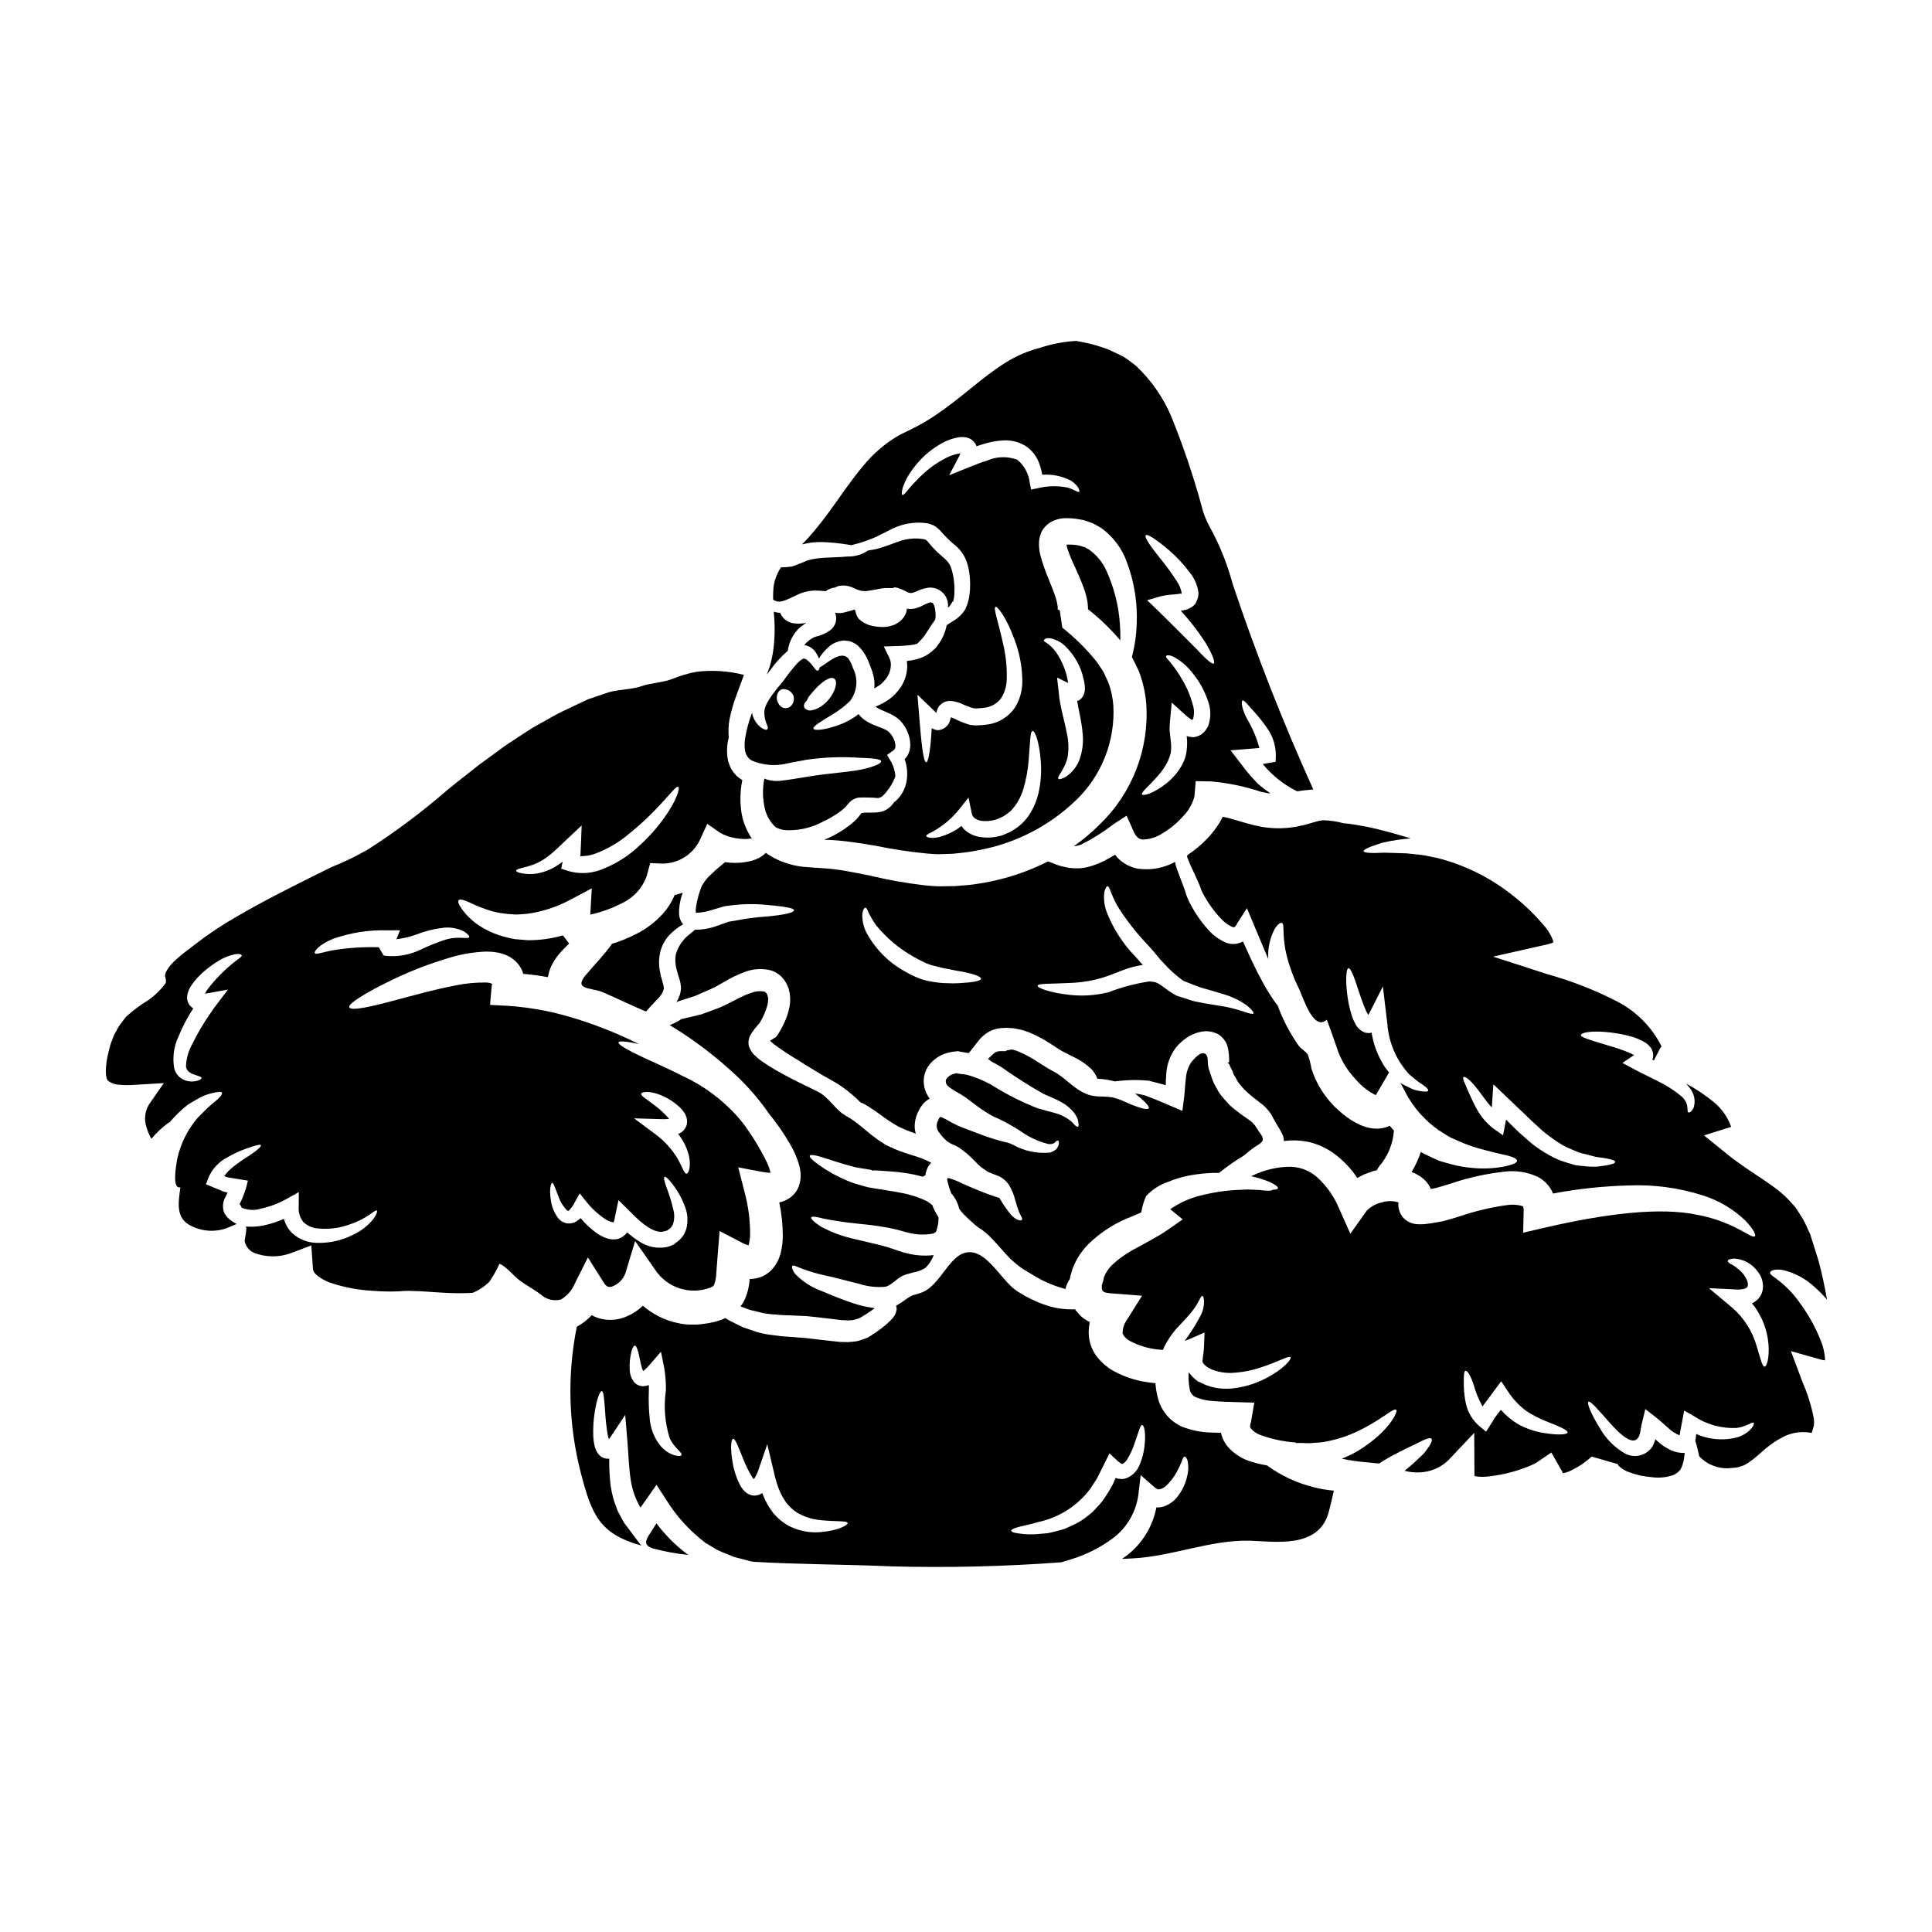
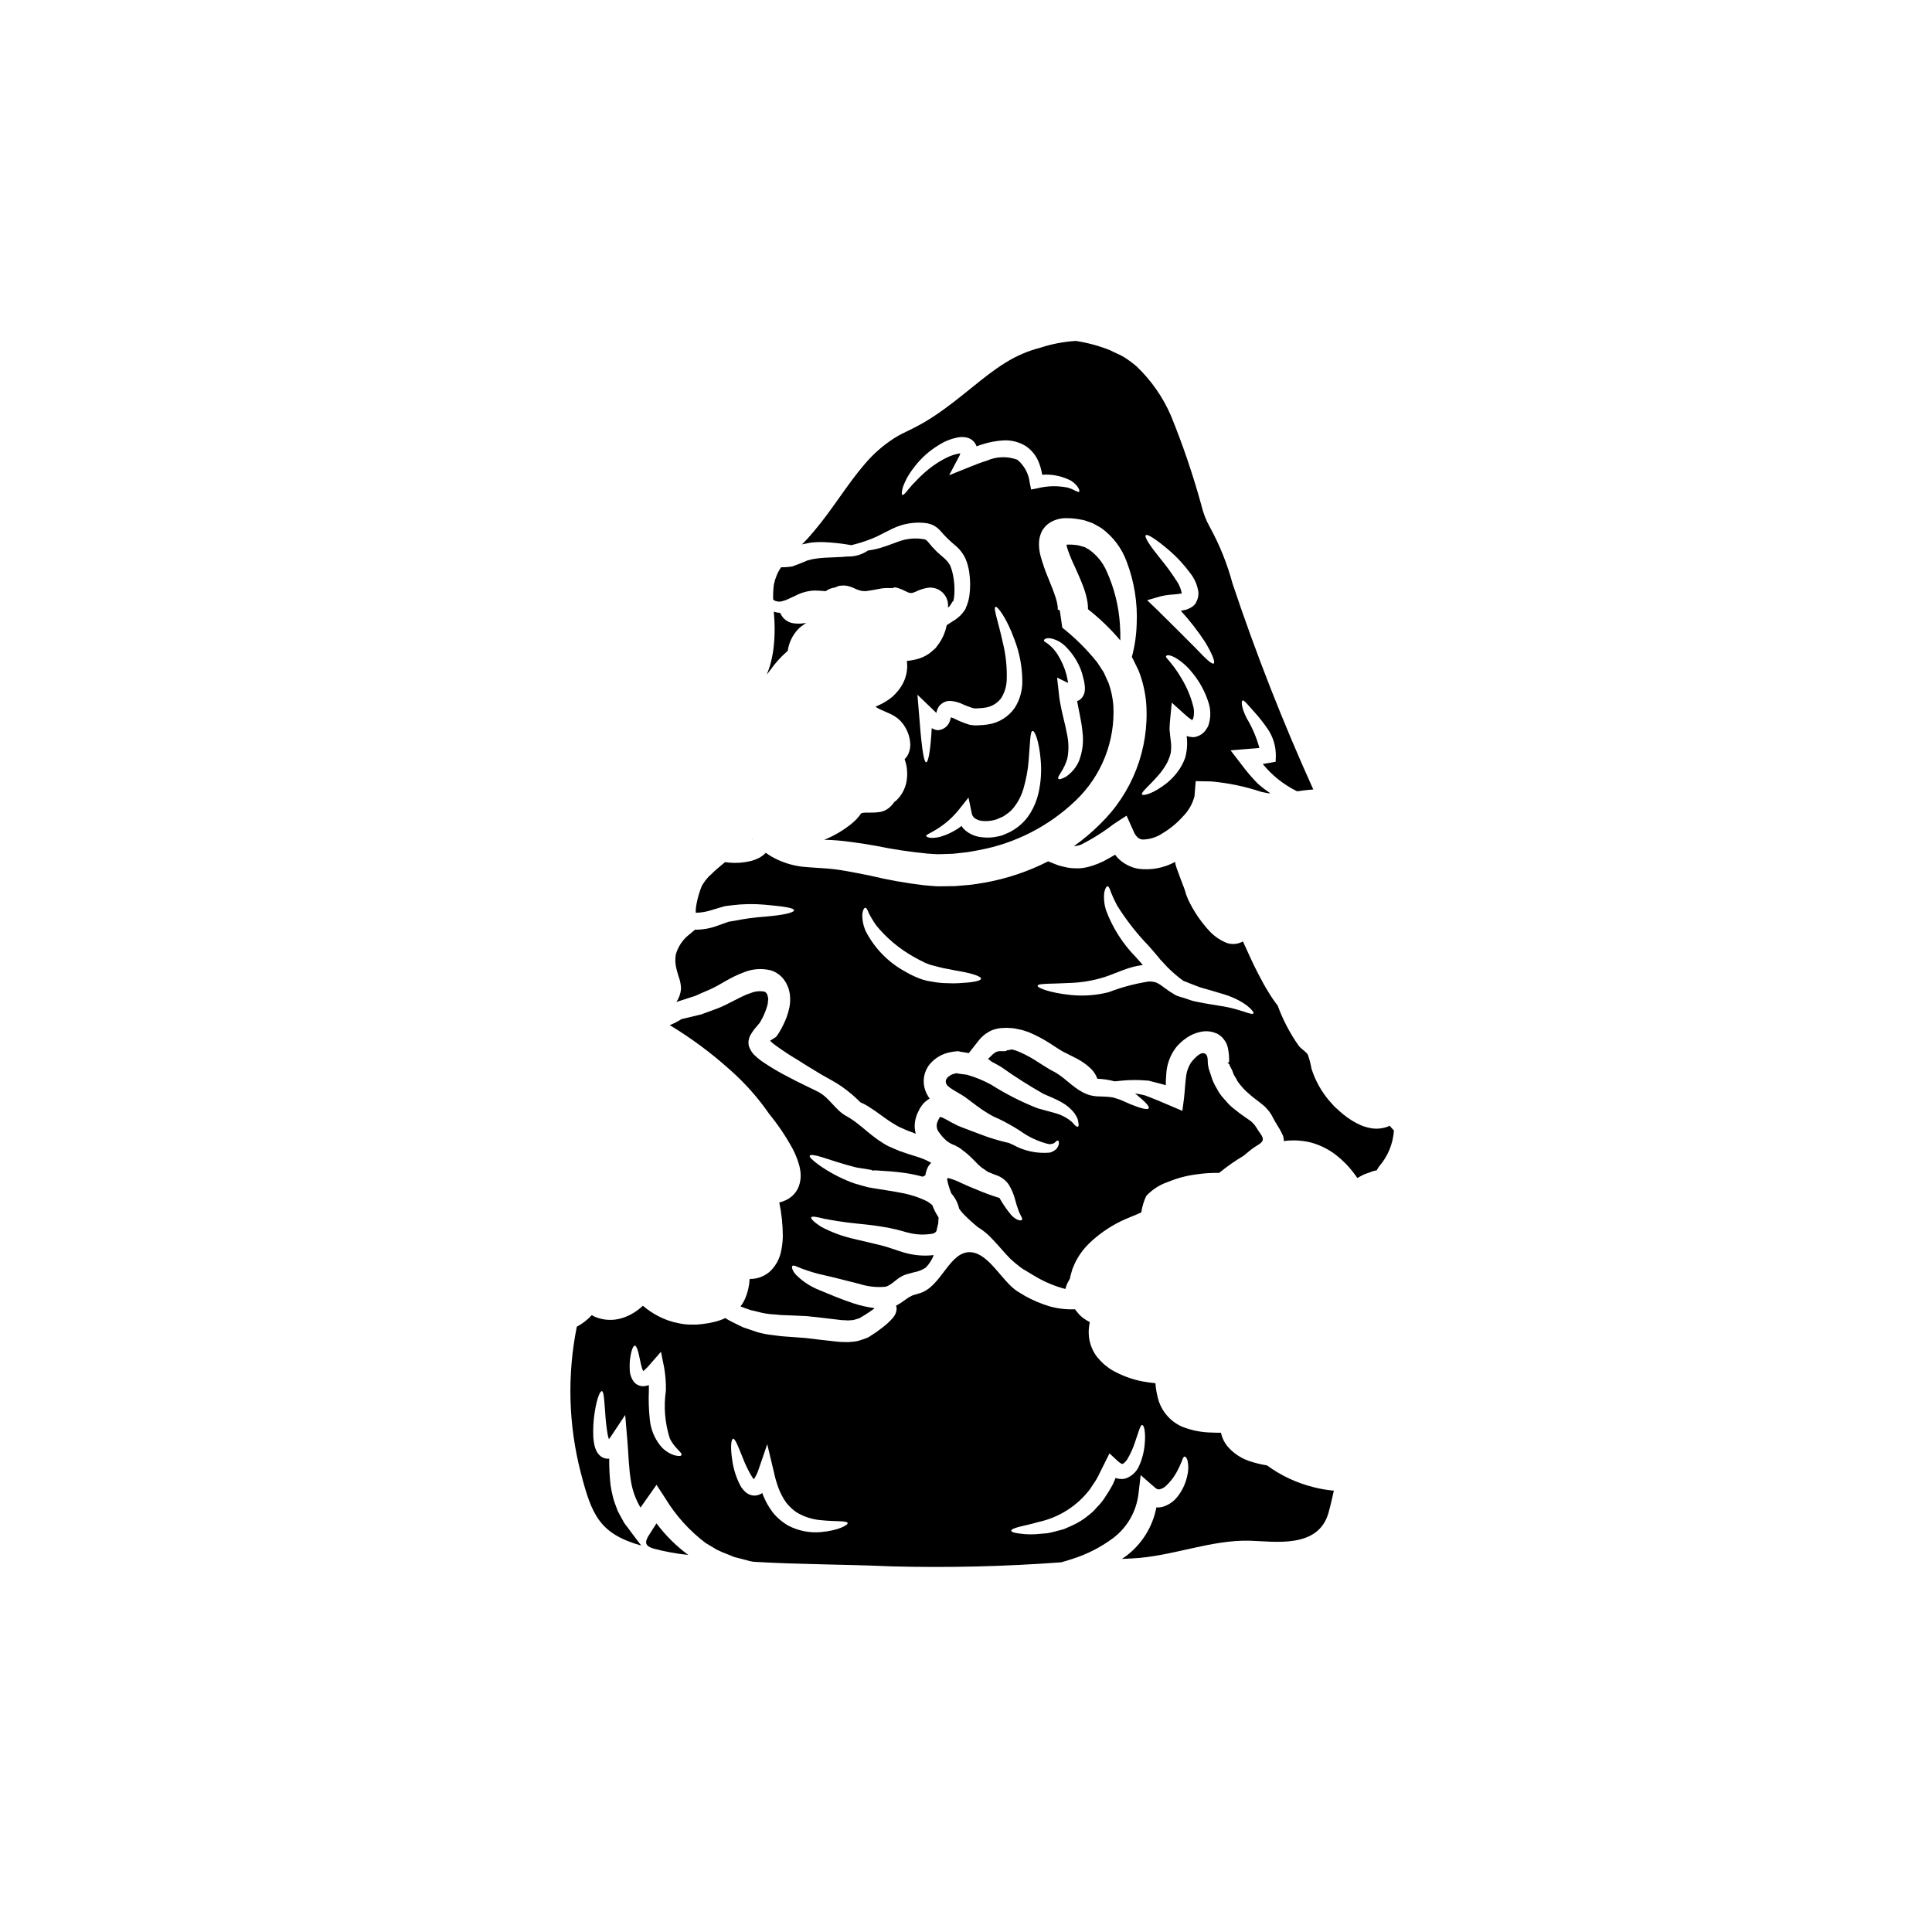
<svg xmlns="http://www.w3.org/2000/svg" fill="#000000" width="800px" height="800px" version="1.1" viewBox="144 144 512 512">
  <g>
    <path d="m351.56 303.25c0.508-0.137 1-0.324 1.469-0.562 0.562-0.27 1.18-0.531 1.785-0.828v0.004c1.543-0.82 3.246-1.285 4.992-1.363 0.934 0 1.602 0.055 2.535 0.133l0.535 0.027c0.141-0.137 0.305-0.254 0.48-0.344 0.602-0.332 1.262-0.543 1.945-0.617 0.137-0.082 0.281-0.152 0.426-0.211l0.395-0.133 0.184-0.078 0.109-0.027c0.078 0 0.32-0.027 0.32-0.027l0.641-0.055v-0.004c0.414-0.012 0.824 0.027 1.227 0.113 0.59 0.125 1.164 0.32 1.707 0.586 0.625 0.32 1.285 0.559 1.969 0.719 0.391 0.047 0.785 0.074 1.18 0.078 0.27-0.078 0.43-0.027 0.883-0.133 0.934-0.156 2.027-0.32 3.281-0.586 0.672-0.105 1.352-0.141 2.027-0.105h1.012c0.102-0.039 0.199-0.086 0.297-0.137l0.055-0.055c0.305 0.031 0.609 0.086 0.906 0.164 1.707 0.562 2.457 1.148 3.016 1.281h-0.004c0.219 0.066 0.445 0.082 0.672 0.051 0.156 0 0.312-0.035 0.453-0.105 0.172-0.047 0.344-0.109 0.508-0.184 1.059-0.531 2.191-0.902 3.359-1.094 1.418-0.184 2.844 0.285 3.875 1.273 1.031 0.992 1.559 2.394 1.434 3.816v0.188l0.078-0.082c0.16-0.184 0.348-0.211 0.586-0.664l0.348-0.535 0.16-0.293 0.055-0.055 0.156-0.023 0.004 0.004c0.176-0.645 0.273-1.305 0.297-1.969 0.102-1.754-0.031-3.512-0.395-5.231-0.16-0.777-0.391-1.535-0.691-2.269-0.371-0.691-0.859-1.316-1.441-1.84-0.297-0.293-0.746-0.637-1.121-0.988-0.375-0.352-0.934-0.789-1.277-1.18l-0.535-0.559-0.371-0.371-0.27-0.32c-0.348-0.395-0.664-0.832-0.906-1.07l-0.004-0.004c-0.289-0.418-0.75-0.684-1.254-0.719-0.805-0.133-1.617-0.184-2.43-0.16-0.762 0.035-1.52 0.121-2.266 0.266-0.746 0.176-1.477 0.398-2.191 0.668-1.387 0.508-3.043 1.145-4.402 1.547h0.004c-1.082 0.32-2.191 0.555-3.312 0.691-1.605 1.102-3.523 1.664-5.469 1.605-1.785 0.188-3.867 0.188-6.004 0.32v-0.004c-1.074 0.062-2.141 0.188-3.199 0.375-0.457 0.105-0.938 0.215-1.391 0.348-0.586 0.242-1.18 0.508-1.785 0.746-0.691 0.27-1.391 0.508-2.082 0.789l-0.133 0.051c-0.051 0-0.348 0.055-0.348 0.055l-0.238 0.027-0.48 0.051c-0.293 0.055-0.664 0.055-1.039 0.082h-0.539l-0.266 0.023h-0.109 0.004c-0.93 1.391-1.57 2.949-1.895 4.59-0.172 1.305-0.23 2.621-0.184 3.938 0.129 0.121 0.27 0.227 0.426 0.316 0.707 0.312 1.512 0.336 2.238 0.059z" />
    <path d="m432.43 289.53c-0.211-0.086-0.418-0.191-0.609-0.32l-0.27-0.188c-0.16-0.051-0.395-0.105-0.586-0.156l-1.227-0.348-0.105-0.027h-0.117l-0.535-0.078c-0.672-0.082-1.352-0.109-2.027-0.086-0.105 0-0.211 0.027-0.32 0.027v0.004c0.062 0.379 0.152 0.754 0.266 1.121 0.555 1.629 1.215 3.223 1.969 4.773 0.789 1.762 1.629 3.602 2.402 5.738h-0.004c0.422 1.18 0.734 2.394 0.934 3.629 0.09 0.609 0.137 1.223 0.133 1.84 3.133 2.453 6 5.223 8.566 8.266 0.027-1.336 0-2.723-0.105-4.215v-0.004c-0.316-4.918-1.527-9.738-3.574-14.223-1.027-2.328-2.688-4.32-4.789-5.754z" />
-     <path d="m364.29 310.8c-1.184 0.926-2.559 1.57-4.027 1.895-0.32 0.105-0.266 0.082-0.609 0.215-0.137 0.098-0.281 0.188-0.43 0.266-0.32 0.238-0.746 0.375-0.988 0.695-0.418 0.301-0.785 0.66-1.094 1.066 0.988 0.16 1.895 0.637 2.59 1.363 0.559 0.648 0.992 1.398 1.277 2.211 0.684-1.098 1.52-2.098 2.484-2.961 0.98-0.922 2.215-1.527 3.543-1.734l0.613-0.078 0.719 0.078c0.324 0.055 0.535 0.055 0.91 0.133 0.508 0.188 1 0.418 1.465 0.691 0.387 0.246 0.738 0.543 1.043 0.883 1.066 1.137 1.891 2.477 2.43 3.938 0.238 0.641 0.48 1.281 0.746 1.922l0.156 0.457 0.133 0.395 0.027 0.133 0.078 0.27 0.238 1.016 0.004-0.004c0.16 0.914 0.188 1.852 0.086 2.773 0.656-0.336 1.277-0.73 1.863-1.18 0.352-0.336 0.68-0.691 0.988-1.066 0.133-0.16 0.348-0.48 0.395-0.48l0.48-0.789c0.375-0.734 0.602-1.535 0.664-2.359 0.074-0.762-0.059-1.527-0.395-2.211l-1.465-3.016 3.148-0.105 0.004-0.004c1.633-0.004 3.266-0.133 4.879-0.391l0.855-0.238c0.297-0.297 0.641-0.668 1.066-1.121 1.043-1.016 1.844-2.754 3.656-5.231v-0.004c0.07-0.281 0.117-0.566 0.133-0.855 0.012-0.695-0.051-1.395-0.188-2.078-0.055-0.527-0.25-1.035-0.559-1.469-0.027-0.082-0.105-0.027-0.105-0.082-0.082 0 0.051 0.027-0.082-0.023-0.637-0.16-0.395-0.055-0.664-0.055h-0.004c-0.738 0.254-1.453 0.574-2.133 0.961-0.301 0.152-0.617 0.277-0.938 0.375-0.93 0.375-1.945 0.477-2.934 0.293-0.027 0.266-0.105 0.586-0.16 0.934-0.258 0.75-0.676 1.43-1.227 2-0.312 0.348-0.684 0.637-1.094 0.855-0.402 0.293-0.855 0.508-1.336 0.641-0.992 0.352-2.043 0.5-3.094 0.426-1.086-0.039-2.16-0.219-3.199-0.531-0.688-0.246-1.332-0.59-1.922-1.016l-0.297-0.238-0.133-0.105h-0.027l-0.32-0.32-0.082-0.105-0.129-0.215v-0.004c-0.262-0.402-0.449-0.844-0.562-1.309-0.086-0.258-0.16-0.52-0.211-0.785-0.062 0.02-0.125 0.039-0.188 0.051-0.668 0.188-1.391 0.43-2.188 0.613-0.926 0.32-1.922 0.383-2.883 0.188l0.105 0.27 0.023 0.105 0.055 0.184 0.078 0.43h0.004c0.09 0.668 0.008 1.344-0.238 1.969-0.234 0.562-0.586 1.066-1.039 1.473z" />
    <path d="m457.14 301.33v-0.086c-0.094 0.012-0.164 0.094-0.16 0.191 0 0.051 0.086 0 0.16-0.105z" />
    <path d="m352.68 316.55c0.027-0.023 0.055-0.051 0.082-0.051 0.277-2.09 1.191-4.047 2.613-5.606 0.445-0.492 0.957-0.926 1.52-1.277 0.25-0.207 0.516-0.395 0.789-0.562-0.203 0.047-0.41 0.086-0.613 0.109-0.957 0.145-1.93 0.145-2.887 0-0.945-0.145-1.816-0.594-2.481-1.285-0.398-0.434-0.723-0.93-0.961-1.469-0.57-0.02-1.137-0.129-1.68-0.316 0.027 0.348 0.055 0.719 0.078 1.066 0.254 3.043 0.184 6.102-0.211 9.129-0.133 0.719-0.156 1.18-0.375 2.106-0.156 0.719-0.32 1.441-0.531 2.133-0.238 0.789-0.535 1.496-0.832 2.242 0.324-0.395 0.613-0.789 0.938-1.18 1.305-1.863 2.832-3.555 4.551-5.039z" />
    <path d="m453.46 457.25c2.414-1.008 4.957-1.691 7.555-2.023 2.004-0.297 4.031-0.43 6.055-0.395l0.238-0.188 0.004-0.004c1.977-1.594 4.062-3.047 6.242-4.348 0.395-0.32 0.746-0.609 1.18-0.961 0.793-0.68 1.641-1.297 2.535-1.836 1.469-0.91 1.844-1.496 0.828-2.965-0.027-0.027-0.641-0.906-0.641-0.906-0.105-0.215-0.105-0.16-0.32-0.535l-0.211-0.293c-0.219-0.402-0.496-0.773-0.828-1.094l-0.48-0.48-0.668-0.48c-0.934-0.695-2.188-1.445-3.441-2.512v0.004c-0.652-0.48-1.27-1.004-1.844-1.574-0.559-0.613-1.121-1.25-1.68-1.895-0.598-0.703-1.105-1.473-1.52-2.297-0.477-0.77-0.879-1.582-1.199-2.426-0.238-0.719-0.48-1.441-0.723-2.188l-0.184-0.531-0.078-0.324-0.027-0.105-0.027-0.184-0.078-0.43c-0.211-1.18 0.211-2.754-1.066-3.148-1.148-0.32-2.695 1.574-3.309 2.269h-0.008c-0.832 1.23-1.336 2.652-1.469 4.133-0.238 1.762-0.293 3.629-0.531 5.606l-0.43 3.254-2.754-1.18c-1.387-0.586-2.695-1.148-3.977-1.68-0.641-0.27-1.254-0.508-1.871-0.746-0.293-0.105-0.609-0.238-0.906-0.348-0.078-0.027-0.32-0.133-0.32-0.133l-0.375-0.078c-0.789-0.215-1.574-0.324-2.363-0.457l0.32 0.238c2.32 1.898 3.578 3.176 3.336 3.684-0.238 0.508-2.027 0.078-4.856-1.066-0.691-0.297-1.469-0.641-2.293-1.016-0.828-0.375-1.547-0.508-2.363-0.789-3.473-0.535-4.883 0.266-8.035-1.391-2.828-1.469-4.965-4.137-7.894-5.602-0.457-0.238-0.59-0.297-1.07-0.59l-0.906-0.559c-0.586-0.375-1.18-0.746-1.785-1.121h0.008c-1.539-1.035-3.164-1.938-4.859-2.691l-1.121-0.457c-0.312-0.07-0.625-0.16-0.934-0.262-0.32-0.105-0.91 0.211-1.336 0.156l-0.535 0.27-0.449-0.004c-1.25 0-1.816-0.133-2.883 0.828-0.395 0.375-0.828 0.789-1.277 1.227 0.348 0.238 0.641 0.48 0.934 0.719 0.91 0.453 1.734 0.934 2.562 1.414 3.609 2.566 7.352 4.945 11.203 7.125 1.547 0.668 3.363 1.418 4.773 2.215l0.004 0.004c1.312 0.707 2.465 1.68 3.387 2.852 0.309 0.453 0.586 0.926 0.832 1.418 0.121 0.387 0.207 0.781 0.262 1.18 0.105 0.641 0.055 0.988-0.156 1.039-0.211 0.051-0.508-0.133-0.91-0.531-0.184-0.188-0.395-0.43-0.641-0.719-0.293-0.215-0.637-0.48-1.012-0.789-0.953-0.637-1.996-1.133-3.094-1.469-1.469-0.426-3.148-0.879-5.019-1.387v0.004c-4.297-1.695-8.426-3.793-12.328-6.273-2.027-1.109-4.176-1.988-6.402-2.617-0.664-0.105-1.359-0.184-2.055-0.266l-0.531-0.082-0.027-0.078c-0.238 0.027-0.43 0.105-0.613 0.133v0.004c-0.777 0.148-1.48 0.551-2 1.145-0.32 0.336-0.441 0.809-0.324 1.254 0.027 0.055-0.027 0.027 0.027 0.133l0.238 0.48 0.004 0.004c0.051 0.043 0.098 0.098 0.133 0.156 0.355 0.328 0.738 0.621 1.145 0.883 0.938 0.641 2.242 1.281 3.578 2.188l3.148 2.363v-0.004c0.887 0.668 1.809 1.293 2.758 1.867 0.949 0.594 1.949 1.102 2.984 1.523 1.961 0.945 3.859 2.016 5.684 3.199 2.25 1.625 4.789 2.805 7.481 3.469 0.34 0.039 0.684 0.023 1.016-0.051 0.156-0.133 0.426-0.082 0.637-0.324 0.43-0.453 0.719-0.637 0.91-0.531 0.188 0.105 0.238 0.426 0.16 1.012-0.121 0.473-0.359 0.902-0.695 1.258-0.48 0.43-1.059 0.742-1.68 0.906-3.371 0.305-6.758-0.41-9.715-2.055-0.348-0.133-0.715-0.324-1.066-0.484-2.644-0.59-5.238-1.379-7.762-2.359l-4.644-1.758c-0.395-0.16-0.828-0.352-1.25-0.508-0.613-0.297-0.988-0.48-1.469-0.746-0.883-0.48-1.707-0.988-2.363-1.277v-0.004c-0.25-0.129-0.516-0.219-0.789-0.27l-0.027 0.027c-0.125 0.137-0.23 0.289-0.316 0.453l-0.055 0.105c-0.027 0.051-0.105 0.293-0.105 0.293h-0.004c-0.664 1.078-0.52 2.465 0.348 3.387 0.23 0.336 0.48 0.656 0.746 0.961l0.586 0.613h0.004c0.148 0.164 0.309 0.316 0.48 0.457 0.664 0.543 1.426 0.961 2.242 1.227l0.691 0.395v-0.004c0.176 0.059 0.34 0.152 0.48 0.27l0.395 0.27c0.504 0.395 1.012 0.789 1.52 1.18 0.961 0.789 1.625 1.547 2.363 2.238h-0.004c0.527 0.578 1.098 1.117 1.711 1.602 0.395 0.27 0.789 0.508 1.148 0.789l0.293 0.184 0.133 0.105c0.027 0 0.375 0.16 0.375 0.16 0.691 0.32 1.336 0.508 2.402 0.934h-0.004c1.133 0.496 2.106 1.301 2.805 2.324 0.766 1.277 1.344 2.664 1.707 4.109 0.23 0.922 0.516 1.832 0.855 2.719 0.426 1.281 1.223 2.164 0.906 2.484-0.211 0.238-1.25 0.32-2.754-1.18h-0.004c-1.207-1.438-2.277-2.984-3.199-4.617-1.965-0.605-3.898-1.309-5.789-2.109-0.641-0.266-1.312-0.531-2.004-0.828-0.32-0.16-0.664-0.293-0.988-0.426-0.395-0.188-0.789-0.375-1.199-0.535h-0.004c-1.16-0.602-2.387-1.074-3.652-1.414-0.074 0.102-0.152 0.199-0.238 0.293v0.105c0.258 1.27 0.633 2.512 1.117 3.711 0.16 0.211 0.352 0.375 0.508 0.613 0.762 1.023 1.301 2.195 1.574 3.441 0.371 0.543 0.793 1.055 1.258 1.523 1.172 1.188 2.41 2.309 3.707 3.363 1.465 0.891 2.793 2 3.934 3.281 1.469 1.492 2.988 3.414 4.672 5.117 0.961 0.883 1.816 1.574 2.535 2.133 0.184 0.109 0.371 0.238 0.559 0.375l0.211 0.188 0.535 0.293 0.961 0.586c0.613 0.375 1.277 0.746 1.922 1.148 2.453 1.445 5.094 2.543 7.848 3.254 0.191-0.758 0.488-1.484 0.879-2.16 0.105-0.211 0.211-0.375 0.32-0.559 0.055-0.363 0.133-0.719 0.238-1.07l0.348-1.223 0.105-0.352 0.055-0.105 0.078-0.184 0.16-0.395 0.348-0.789c0.941-1.965 2.223-3.742 3.789-5.258 2.461-2.371 5.281-4.34 8.352-5.84 1.785-0.883 3.656-1.496 5.445-2.363 0.223-1.504 0.664-2.969 1.305-4.348 1.57-1.684 3.531-2.953 5.707-3.695z" />
    <path d="m484.65 446.34c2.203-0.246 4.434-0.113 6.59 0.395 2.309 0.605 4.481 1.637 6.406 3.043 2.367 1.773 4.418 3.941 6.055 6.402 0.613-0.324 1.199-0.668 1.816-0.961l2.363-0.855c0.324-0.082 0.668-0.16 0.988-0.238h-0.004c0.184-0.363 0.398-0.715 0.645-1.043 2.297-2.656 3.664-5.992 3.894-9.496-0.395-0.398-0.77-0.816-1.121-1.254-0.188 0.082-0.324 0.16-0.508 0.238-1.328 0.492-2.762 0.648-4.164 0.457-1.086-0.16-2.144-0.465-3.148-0.91-1.613-0.734-3.117-1.676-4.484-2.801-0.613-0.508-1.281-1.094-1.871-1.652l-0.395-0.348-0.238-0.238-0.215-0.27-0.879-0.961c-2.18-2.527-3.824-5.477-4.828-8.66-0.215-1.254-0.535-2.484-0.961-3.684-0.59-0.961-1.844-1.52-2.484-2.457-2.285-3.266-4.141-6.816-5.508-10.562-0.828-1.047-1.582-2.141-2.269-3.281-0.988-1.52-1.898-3.227-2.828-5.016-1.391-2.668-2.723-5.633-4.109-8.699-1.352 0.766-2.977 0.895-4.43 0.348-1.785-0.75-3.383-1.891-4.672-3.336-2.164-2.387-3.969-5.074-5.359-7.977l-0.508-1.227-0.32-1.043v-0.004c-0.176-0.578-0.379-1.145-0.613-1.703-0.457-1.227-0.938-2.43-1.363-3.656-0.238-0.586-0.43-1.18-0.613-1.816v0.004c-0.047-0.223-0.074-0.445-0.078-0.672-3.004 1.641-6.449 2.273-9.84 1.816-2.059-0.379-3.949-1.387-5.418-2.883-0.234-0.262-0.457-0.539-0.664-0.824-0.562 0.32-1.148 0.668-1.68 0.961v-0.004c-1.816 1.086-3.785 1.883-5.844 2.363-1.043 0.242-2.113 0.336-3.18 0.266-0.953-0.004-1.902-0.137-2.824-0.391-0.824-0.152-1.629-0.391-2.402-0.723-0.641-0.238-1.227-0.48-1.816-0.719h0.004c-5.273 2.68-10.91 4.578-16.734 5.629-1.359 0.211-2.824 0.48-4.133 0.613l-3.844 0.32c-1.359 0.027-2.754 0.055-4.109 0.055s-2.668-0.184-3.977-0.27c-4.848-0.566-9.656-1.422-14.406-2.562-2.242-0.453-4.406-0.879-6.488-1.25h0.004c-2.031-0.363-4.078-0.602-6.137-0.723-1.066-0.055-2.106-0.133-3.148-0.211-1.199-0.055-2.394-0.184-3.574-0.395-2.387-0.441-4.68-1.285-6.789-2.488-0.516-0.301-1.012-0.629-1.492-0.98-0.41 0.43-0.879 0.809-1.391 1.117-0.855 0.5-1.785 0.871-2.754 1.094-1.805 0.426-3.664 0.559-5.512 0.395-0.395-0.027-0.789-0.078-1.145-0.133-0.559 0.48-1.121 0.961-1.758 1.469-0.637 0.508-1.336 1.18-2.004 1.844-0.184 0.184-0.395 0.348-0.586 0.531-0.32 0.43-0.641 0.691-1.016 1.227l-0.586 0.883-0.156 0.238c0.051-0.027 0 0.051-0.027 0.078l-0.16 0.375-0.004-0.004c-0.504 1.309-0.898 2.656-1.18 4.031-0.16 0.684-0.258 1.379-0.297 2.078-0.008 0.223 0.004 0.445 0.027 0.668 1.5-0.035 2.984-0.301 4.406-0.785 0.828-0.238 1.625-0.48 2.426-0.719l0.641-0.184-0.004-0.004c0.262-0.066 0.523-0.109 0.789-0.133l1.277-0.16v-0.004c2.887-0.363 5.805-0.414 8.699-0.156 4.777 0.426 7.766 0.828 7.793 1.469 0.027 0.641-2.91 1.309-7.738 1.703-2.707 0.188-5.398 0.555-8.059 1.094l-1.098 0.172c-0.105 0.027-0.395 0.078-0.43 0.078l-0.531 0.188c-0.789 0.293-1.602 0.559-2.402 0.855-1.91 0.719-3.938 1.082-5.977 1.066-0.48 0.395-0.934 0.789-1.469 1.227-1.762 1.348-3.035 3.231-3.629 5.363-0.211 1.23-0.156 2.496 0.16 3.707l0.133 0.535 0.027 0.078v0.105l0.105 0.297 0.348 1.18c0.383 1.008 0.59 2.074 0.613 3.148-0.098 1.266-0.523 2.488-1.227 3.543 0.16-0.055 0.32-0.133 0.48-0.188 1.336-0.426 2.719-0.883 4.164-1.336l0.266-0.078 0.105-0.055 0.508-0.211 1.043-0.48c0.719-0.297 1.465-0.613 2.184-0.934 3.043-1.309 5.047-3.098 9.234-4.644 2.273-0.914 4.781-1.074 7.152-0.453 1.512 0.496 2.805 1.504 3.652 2.852 0.215 0.297 0.395 0.621 0.535 0.961l0.211 0.48 0.105 0.238c0.027 0.055 0.109 0.324 0.109 0.324h0.004c0.004 0.039 0.012 0.074 0.023 0.109l0.16 0.691c0.102 0.309 0.156 0.633 0.16 0.961 0.113 1.031 0.066 2.074-0.133 3.094-0.172 0.832-0.395 1.652-0.668 2.453-0.523 1.398-1.164 2.746-1.922 4.031-0.184 0.293-0.375 0.613-0.559 0.879l-0.43 0.562-1.441 0.906c-0.027 0.027-0.078 0.055-0.105 0.082 0.316 0.344 0.668 0.656 1.043 0.934 2.074 1.535 4.231 2.961 6.457 4.269 2.109 1.387 4.242 2.613 6.137 3.785 1.969 1.148 3.684 1.969 5.414 3.203v0.004c1.754 1.234 3.398 2.621 4.91 4.148 0.891 0.371 1.738 0.836 2.531 1.383 1.52 0.934 2.668 1.871 3.938 2.754 0.586 0.375 1.309 0.938 1.785 1.199 0.691 0.395 1.441 0.91 2.133 1.227 0.691 0.32 1.254 0.562 1.871 0.828 0.746 0.297 1.469 0.562 2.188 0.832v0.004c0.066 0.02 0.129 0.043 0.188 0.078-0.121-0.477-0.207-0.957-0.266-1.441-0.094-1.629 0.277-3.246 1.066-4.672l0.238-0.48 0.051-0.129 0.188-0.27 0.105-0.16c0.16-0.211 0.238-0.375 0.637-0.855h0.008c0.48-0.527 1.051-0.969 1.684-1.305-0.027-0.027-0.16-0.184-0.16-0.184l-0.055-0.109c-0.051-0.051-0.266-0.371-0.266-0.371l-0.105-0.238-0.27-0.457c-0.105-0.211-0.238-0.586-0.348-0.879l0.004-0.004c-0.836-2.371-0.359-5.008 1.25-6.938 1.395-1.629 3.309-2.731 5.418-3.121 0.508-0.113 1.023-0.184 1.547-0.215l0.375-0.055h0.105l0.375 0.078 0.133 0.055 0.535 0.078c0.613 0.105 1.227 0.215 1.816 0.297 0.855-1.066 1.758-2.242 2.719-3.469l-0.004 0.004c0.727-0.891 1.617-1.633 2.617-2.191 0.566-0.328 1.18-0.57 1.816-0.719 0.605-0.176 1.234-0.266 1.867-0.27l0.91-0.055 0.855 0.055h-0.004c0.5 0 1 0.043 1.492 0.137 0.613 0.133 1.227 0.27 1.871 0.395 0.531 0.156 1.066 0.348 1.625 0.531v-0.004c2.047 0.852 4.012 1.887 5.871 3.094 0.586 0.395 1.18 0.789 1.758 1.148l0.883 0.559c0.105 0.055 0.586 0.348 0.742 0.43 1.203 0.613 2.363 1.18 3.543 1.785v0.004c1.375 0.711 2.641 1.609 3.766 2.668 0.777 0.754 1.371 1.676 1.734 2.695 1.551 0.059 3.09 0.293 4.59 0.695 0.586-0.055 1.18-0.133 1.867-0.188v-0.004c2.199-0.211 4.414-0.219 6.613-0.023l0.508 0.023 0.586 0.16 0.934 0.238c0.641 0.16 1.281 0.32 1.969 0.508 0.348 0.078 0.719 0.211 1.066 0.32 0-0.855 0.027-1.707 0.109-2.641v0.004c0.078-2.621 0.953-5.152 2.508-7.258l0.508-0.613 0.789-0.789c0.512-0.484 1.062-0.922 1.652-1.309 1.281-0.863 2.742-1.43 4.269-1.656 0.957-0.129 1.934-0.047 2.856 0.242l0.719 0.27 0.188 0.055c0.078 0.023 0.613 0.395 0.613 0.395l0.004-0.004c0.07 0.051 0.145 0.105 0.211 0.16l0.32 0.27c0.254 0.219 0.477 0.473 0.668 0.746 0.227 0.297 0.43 0.609 0.613 0.934l0.266 0.691c0.141 0.426 0.238 0.863 0.293 1.309 0.121 0.668 0.184 1.348 0.191 2.027 0.051 0.352-0.027 0.719 0.023 0.938l-0.133 0.156-0.293 0.082 0.453 0.426c0.211 0.719 0.789 1.469 0.988 2.188 0.07 0.316 0.203 0.617 0.391 0.883l0.43 0.691c0.23 0.523 0.535 1.008 0.906 1.441 0.75 0.984 1.609 1.879 2.562 2.668 0.883 0.828 1.969 1.547 3.176 2.535l0.906 0.746c0.324 0.32 0.613 0.664 0.91 0.988v0.004c0.543 0.637 1 1.344 1.359 2.106l0.453 0.828 0.375 0.641c0.348 0.559 0.664 1.094 0.988 1.625l0.48 0.938c0.105 0.238 0.156 0.293 0.32 0.664h-0.004c0.086 0.277 0.148 0.562 0.188 0.852l0.027 0.238s0 0.055-0.027 0.32c0.18-0.004 0.312-0.031 0.445-0.059zm-86.555-41.785c-1.012 0.059-2.031 0.059-3.043 0-1.188-0.008-2.371-0.117-3.543-0.316l-1.746-0.305c-0.727-0.156-1.441-0.371-2.133-0.641-1.328-0.52-2.613-1.145-3.844-1.871-4.418-2.426-8.012-6.113-10.328-10.59-0.676-1.461-0.992-3.062-0.934-4.668 0.16-1.043 0.48-1.574 0.789-1.602s0.609 0.559 0.961 1.496c0.574 1.109 1.223 2.176 1.945 3.199 2.738 3.34 6.074 6.144 9.84 8.266 1.094 0.637 2.188 1.18 3.227 1.68 0.48 0.156 1.148 0.48 1.441 0.531 0.613 0.16 1.18 0.324 1.762 0.457 1.016 0.289 2.051 0.512 3.094 0.664 0.934 0.211 1.867 0.395 2.773 0.535 3.496 0.613 5.734 1.414 5.629 2s-2.262 0.98-5.891 1.164zm69.668 6.086c-1.391-0.211-2.754-0.453-4.484-0.746-0.828-0.16-1.68-0.348-2.562-0.508-0.883-0.16-1.68-0.504-2.535-0.789l-1.309-0.395-0.668-0.211-0.156-0.055-0.082-0.027-0.293-0.129-0.055-0.027-0.375-0.211 0.004-0.004c-0.926-0.52-1.809-1.109-2.644-1.762l-1.094-0.789-0.531-0.324-0.324-0.156c-0.051-0.082-0.426-0.16-0.609-0.238l-0.133-0.027h-0.055l-0.27-0.055h0.004c-0.379-0.066-0.762-0.094-1.148-0.078-3.633 0.559-7.195 1.508-10.625 2.828-3.293 0.836-6.707 1.086-10.086 0.742-5.633-0.586-8.832-1.895-8.754-2.453 0.105-0.668 3.543-0.453 8.805-0.746 3-0.117 5.969-0.625 8.836-1.52 0.746-0.215 1.68-0.59 2.508-0.91 0.828-0.32 1.785-0.691 2.695-1.039v0.004c1.625-0.621 3.316-1.051 5.039-1.285-0.613-0.719-1.254-1.414-1.895-2.133h0.004c-3.469-3.535-6.148-7.766-7.875-12.406-0.477-1.527-0.629-3.133-0.449-4.723 0.238-1.039 0.559-1.574 0.855-1.602 0.297-0.027 0.586 0.586 0.906 1.574h-0.004c0.484 1.211 1.039 2.391 1.652 3.543 2.387 3.82 5.172 7.383 8.301 10.625 0.906 1.012 1.785 2.027 2.641 3.066l0.32 0.395v0.027l0.027 0.027 0.16 0.184 0.664 0.691c0.395 0.457 0.828 0.91 1.227 1.336h0.004c1.32 1.316 2.738 2.531 4.242 3.629h0.027l0.637 0.238c0.43 0.188 0.855 0.348 1.281 0.508 0.855 0.32 1.652 0.664 2.453 0.934s1.523 0.43 2.242 0.641c1.52 0.453 2.934 0.855 4.215 1.254 5.578 1.758 8.004 4.641 7.684 5.016-0.418 0.621-3.32-1.113-8.418-1.93z" />
    <path d="m362.45 466.99c2.027 0.375 4.938 0.91 8.727 1.277 1.922 0.188 4.031 0.395 6.348 0.789 1.23 0.164 2.453 0.398 3.656 0.695 0.613 0.16 1.254 0.324 1.895 0.48 0.668 0.215 1.094 0.324 1.656 0.457v-0.004c2.109 0.551 4.312 0.633 6.457 0.242 0.387-0.09 0.73-0.316 0.957-0.641 0.16-0.691 0.324-1.414 0.508-2.109 0-0.473 0.027-0.945 0.082-1.414-0.031-0.066-0.047-0.141-0.055-0.215-0.211-0.309-0.406-0.629-0.586-0.957-0.289-0.52-0.551-1.055-0.785-1.605-0.078-0.211-0.16-0.395-0.238-0.613h-0.004c-0.43-0.375-0.895-0.715-1.383-1.012-2.129-1.047-4.394-1.793-6.727-2.215-2.363-0.48-4.746-0.789-7.019-1.18l-1.895-0.324c-0.508-0.133-1.039-0.293-1.547-0.426-1.016-0.324-1.969-0.508-2.938-0.91l0.004 0.004c-3-1.164-5.852-2.688-8.484-4.535-1.762-1.277-2.668-2.16-2.484-2.508 0.184-0.348 1.414-0.188 3.496 0.48 2.082 0.668 5.07 1.68 8.406 2.535 0.852 0.238 1.945 0.32 2.961 0.504 0.508 0.109 1.039 0.188 1.602 0.27l0.023 0.238 0.188-0.105 0.395-0.027 0.828 0.027c2.238 0.16 4.723 0.27 7.363 0.668 1.578 0.227 3.137 0.555 4.668 0.984 0.184-0.105 0.375-0.211 0.586-0.32 0.055 0 0.082-0.027 0.133-0.051h0.004c0.008-0.152 0.027-0.305 0.055-0.457 0.121-0.59 0.32-1.164 0.586-1.707l0.184-0.293c0.105-0.168 0.223-0.328 0.348-0.48 0.109-0.133 0.238-0.238 0.375-0.375v0.004c-0.66-0.375-1.34-0.707-2.035-0.996-1.094-0.453-2.613-0.883-4.109-1.363-0.789-0.293-1.598-0.559-2.402-0.828-0.879-0.348-1.816-0.789-2.719-1.18-0.906-0.395-1.496-0.883-2.215-1.309-0.934-0.586-1.469-1.066-2.215-1.602-1.309-1.012-2.508-2.106-3.441-2.797-0.992-0.828-2.059-1.57-3.176-2.215-3.121-1.574-4.59-4.992-7.789-6.594-2.535-1.25-5.148-2.453-7.66-3.812-2.504-1.262-4.922-2.691-7.231-4.281-0.723-0.516-1.402-1.098-2.027-1.73-0.215-0.234-0.41-0.484-0.586-0.746-0.262-0.395-0.477-0.816-0.645-1.258l-0.078-0.184s-0.105-0.586-0.105-0.613v-0.137c-0.012-0.184-0.012-0.371 0-0.559 0.047-0.355 0.125-0.703 0.242-1.043l0.211-0.504c0.473-0.844 1.039-1.637 1.68-2.359l0.668-0.789 0.234-0.32 0.004 0.004c0.012-0.035 0.031-0.062 0.055-0.086l0.105-0.184c0.594-1.02 1.082-2.09 1.469-3.203 0.188-0.516 0.34-1.039 0.453-1.574 0.055-0.48 0.082-1.012 0.082-1.094l0.051-0.105v-0.004c-0.02-0.105-0.047-0.211-0.078-0.316l-0.16-0.691c-0.051-0.082-0.133-0.375-0.211-0.395h-0.004c-0.133-0.242-0.352-0.422-0.613-0.508-1.172-0.219-2.387-0.098-3.496 0.344-2.535 0.746-6.113 3.098-9.055 4.164-0.746 0.293-1.496 0.559-2.238 0.828l-1.094 0.395-0.535 0.211-0.238 0.078-0.238 0.055-0.293 0.078c-1.469 0.348-2.887 0.691-4.269 1.016v0.004c-0.176 0.055-0.355 0.098-0.535 0.133-0.844 0.555-1.738 1.027-2.672 1.414l-0.395 0.16h0.004c5.668 3.426 10.996 7.379 15.922 11.809 3.961 3.477 7.473 7.43 10.461 11.77 2.359 2.879 4.441 5.981 6.219 9.258 0.648 1.258 1.184 2.578 1.598 3.934 0.25 0.836 0.41 1.695 0.48 2.562 0.086 1.199-0.098 2.398-0.531 3.519-0.566 1.387-1.582 2.543-2.883 3.281-0.703 0.391-1.457 0.68-2.242 0.855 0.613 2.922 0.926 5.902 0.938 8.887-0.012 1.445-0.184 2.887-0.508 4.293-0.445 1.988-1.477 3.793-2.965 5.176-1.477 1.273-3.363 1.957-5.309 1.922-0.102 1.832-0.523 3.629-1.254 5.309-0.312 0.703-0.707 1.363-1.18 1.969 0.789 0.32 1.652 0.613 2.535 0.934 1.051 0.262 2.141 0.523 3.277 0.789 1.145 0.234 2.305 0.379 3.473 0.422 1.117 0.16 2.668 0.188 4.004 0.238 1.336 0.051 2.824 0.133 4.293 0.188 1.496 0.156 3.016 0.32 4.535 0.504 1.312 0.16 2.617 0.297 3.867 0.457v0.004c0.574 0.09 1.156 0.133 1.738 0.129 0.484 0.07 0.98 0.07 1.465 0 0.438 0.008 0.871-0.062 1.281-0.211l0.586-0.184c0.082-0.012 0.164-0.027 0.242-0.059l0.297-0.133c0.855-0.48 1.867-1.117 2.719-1.703 0.395-0.27 0.789-0.562 1.18-0.832-0.082-0.051-0.133-0.078-0.215-0.133h-0.004c-1.727-0.23-3.43-0.617-5.094-1.145-3.734-1.227-6.594-2.481-9.312-3.602-2.227-0.883-4.262-2.195-5.977-3.871-0.488-0.453-0.871-1.008-1.117-1.629-0.16-0.426-0.16-0.719-0.027-0.879 0.133-0.156 0.426-0.133 0.855 0.023 0.43 0.156 1.012 0.457 1.652 0.668l-0.004 0.004c1.941 0.73 3.93 1.32 5.953 1.758 2.613 0.562 6.031 1.496 9.391 2.32v0.004c2.231 0.703 4.582 0.949 6.91 0.719 1.68-0.508 3.094-2.402 4.828-3.043l0.395-0.156h0.004c0.137-0.059 0.281-0.102 0.426-0.133l0.586-0.16 1.18-0.32h0.004c1.121-0.195 2.191-0.613 3.148-1.23 0.938-0.949 1.664-2.086 2.133-3.336-2.688 0.312-5.414 0.066-8-0.719-0.668-0.184-1.469-0.453-1.969-0.637-0.5-0.184-1.094-0.348-1.625-0.535-1.07-0.375-2.16-0.641-3.231-0.906-2.188-0.523-4.215-1.004-6.082-1.441-3.137-0.684-6.164-1.797-8.996-3.312-1.84-1.199-2.719-2.106-2.562-2.457 0.16-0.348 1.391-0.172 3.469 0.387z" />
    <path d="m343.37 366.38c0-0.027-0.027-0.027-0.051-0.055-0.055 0.316 0 0.238 0.051 0.055z" />
-     <path d="m321.62 391.56c0.965-0.969 2.051-1.812 3.231-2.508 0.051-0.051 0.117-0.086 0.188-0.105-0.543-0.617-0.895-1.375-1.016-2.188-0.082-0.586-0.102-1.176-0.055-1.762 0.074-0.953 0.227-1.898 0.453-2.828 0.16-0.562 0.348-1.066 0.508-1.602-0.695 0.25-1.41 0.453-2.133 0.613-0.77 1.84-1.844 3.531-3.176 5.016-1.965 2.156-4.309 3.938-6.91 5.258-2.09 1.098-4.281 1.992-6.539 2.668-1.707 2.535-4.562 5.469-6.934 8.266-3.227 3.867 1.039 3.281 4.328 4.484 1.012 0.375 11.285 5.176 11.66 5.176l1.312-1.469c0.742-0.789 1.52-1.598 2.289-2.43h-0.004c0.551-0.633 0.934-1.395 1.125-2.211-0.059-0.617-0.188-1.227-0.395-1.812l-0.32-1.18-0.105-0.297-0.055-0.211-0.023-0.184-0.133-0.695v-0.004c-0.383-1.836-0.336-3.734 0.133-5.551 0.465-1.676 1.348-3.207 2.57-4.445z" />
-     <path d="m343.71 345.75c2.633 1.008 5.496 1.254 8.266 0.715l1.844-0.395c1.254-0.211 2.535-0.48 3.867-0.719 4.621-0.676 9.305-0.855 13.969-0.539 3.496 0.133 5.789 0.27 5.844 0.938 0.078 0.586-1.949 1.52-5.512 2.238-3.656 0.691-8.484 0.961-13.449 1.758-1.332 0.215-2.641 0.43-3.894 0.641-1.25 0.211-2.59 0.375-3.816 0.535v0.004c-0.617 0.066-1.242 0.066-1.863 0-0.742-0.055-1.473-0.227-2.16-0.508-0.105-0.027-0.16-0.082-0.238-0.105l-0.004-0.004c-0.535 2.695-0.48 5.469 0.164 8.137 0.461 1.844 1.453 3.516 2.852 4.801 0.707 0.352 1.461 0.594 2.238 0.727 3.418 0.246 6.836-0.457 9.875-2.031 1.652-0.742 3.223-1.645 4.699-2.691 0.348-0.27 0.828-0.613 1.066-0.832 0.266-0.211 0.516-0.441 0.746-0.691l0.371-0.48 0.641-0.719v-0.004c0.621-0.59 1.398-0.988 2.238-1.145 1.719-0.078 3.441-0.043 5.152 0.105 0.387-0.016 0.758-0.148 1.066-0.371 0.133-0.027 0.453-0.43 0.691-0.641l0.16-0.156 0.004-0.004c0.031-0.047 0.07-0.09 0.105-0.133l0.297-0.348c0.996-1.219 1.793-2.59 2.359-4.059-0.094-1.535-0.57-3.023-1.387-4.328l-0.828-1.387 1.629-1.148c0.535-0.375 0.691-0.789 0.535-1.895-0.254-1.168-0.848-2.234-1.707-3.066-0.156-0.16-0.336-0.293-0.535-0.395-0.359-0.207-0.734-0.387-1.121-0.535-0.559-0.238-1.441-0.535-2.363-0.934-1.043-0.406-2.016-0.973-2.879-1.68-0.418-0.332-0.789-0.719-1.094-1.152-1.727 1.324-3.656 2.352-5.715 3.043-3.684 1.254-6.059 1.363-6.242 0.789-0.184-0.574 1.84-1.816 4.879-3.652h0.004c1.719-1.016 3.312-2.227 4.75-3.606 1.973-2.512 2.293-5.941 0.828-8.777-0.293-0.969-0.746-1.879-1.336-2.695-1.969-1.84-5.148 1.094-6.934 2.188-0.172 0.121-0.352 0.227-0.535 0.32-0.105 0.559-0.348 0.879-0.559 0.879-0.348 0-0.613-0.395-1.094-1.012h-0.004c-0.539-0.797-1.219-1.492-2-2.055-0.133-0.027-0.664-0.27-0.828-0.055-0.527 0.285-1.004 0.656-1.414 1.094-1.332 1.488-2.57 3.055-3.707 4.695-2.965 3.543-5.203 6.375-5.07 8.512v0.004c0.008 0.969 0.195 1.926 0.559 2.824 0.375 0.789 0.453 1.336 0.211 1.551-0.238 0.215-0.746 0.051-1.52-0.395l0.004 0.004c-1.168-0.855-2.016-2.078-2.402-3.473-0.055-0.184-0.055-0.375-0.109-0.559-0.836 2.191-1.453 4.461-1.84 6.777-0.309 2.223-0.309 5.184 2.246 6.094zm13.559-15.422c0.16-0.32 0.668-0.664 0.719-1.039 0.07-0.164 0.152-0.324 0.242-0.48 0.141-0.227 0.305-0.441 0.48-0.641 0.375-0.395 0.789-0.988 1.254-1.441 1.867-2.082 4.055-3.602 5.117-2.883 0.984 0.691 0.453 3.391-1.789 5.902v0.004c-0.562 0.605-1.199 1.133-1.895 1.574-0.348 0.211-0.691 0.375-1.012 0.531-0.391 0.152-0.793 0.277-1.203 0.371-0.508 0.141-1.047 0.062-1.492-0.211-0.305-0.148-0.527-0.422-0.613-0.746-0.066-0.328 0-0.668 0.191-0.941zm-5.551-3.707c1.137 0.023 2.144 0.73 2.562 1.785 0.32 1.109-0.082 2.305-1.016 2.988-1.066 0.562-2.508 0.395-3.254-1.547-0.559-1.738 0.48-3.34 1.707-3.231z" />
    <path d="m479.77 532.34c-1.391-0.215-2.766-0.535-4.109-0.961-2.441-0.699-4.629-2.09-6.297-4.004-0.887-1.062-1.504-2.328-1.793-3.684-0.789 0-1.598 0-2.453-0.051h0.004c-2.688-0.035-5.348-0.559-7.848-1.547-3.277-1.441-5.684-4.352-6.484-7.844-0.305-1.211-0.5-2.441-0.586-3.684-1.145-0.105-2.293-0.27-3.441-0.48-2.883-0.559-5.648-1.598-8.191-3.066-0.668-0.395-1.336-0.965-1.969-1.445-0.652-0.598-1.27-1.242-1.84-1.922-1.207-1.574-1.965-3.445-2.188-5.414-0.129-1.297-0.047-2.602 0.238-3.871-0.504-0.242-0.984-0.531-1.441-0.852-0.672-0.441-1.266-0.992-1.758-1.629-0.27-0.32-0.508-0.613-0.746-0.91h-0.27v0.004c-2.18 0.066-4.356-0.199-6.457-0.789-2.262-0.68-4.445-1.602-6.508-2.754-0.719-0.453-1.418-0.855-2.109-1.281-3.938-2.586-7.414-9.871-12.137-10.297-5.789-0.508-7.793 9.125-13.66 10.859l-1.148 0.348-0.559 0.16-0.211 0.078-0.105 0.051h-0.008c-0.539 0.242-1.051 0.547-1.523 0.906l-1.359 0.961-0.883 0.535h0.004c-0.148 0.09-0.297 0.172-0.453 0.242 0.008 0.043 0.016 0.086 0.023 0.129l0.055 0.297 0.027 0.078c0 0.027 0.027 0.348 0.027 0.348l-0.027 0.27v-0.004c-0.039 0.352-0.129 0.691-0.27 1.016l-0.238 0.48c-0.137 0.223-0.289 0.438-0.453 0.641-0.879 0.984-1.852 1.875-2.91 2.664-1.004 0.789-2.055 1.52-3.148 2.191l-0.453 0.289c-0.352 0.16-0.43 0.16-0.641 0.27l-1.145 0.395-0.004-0.004c-0.758 0.289-1.555 0.457-2.363 0.508-0.758 0.105-1.527 0.133-2.293 0.086-0.695 0-1.391-0.047-2.082-0.137-1.277-0.133-2.586-0.297-3.894-0.43-1.445-0.184-2.887-0.348-4.269-0.508l-4.262-0.312c-1.402-0.07-2.801-0.211-4.188-0.426-1.426-0.148-2.836-0.41-4.215-0.789-1.281-0.426-2.539-0.852-3.762-1.277-1.121-0.508-2.188-1.066-3.227-1.574-0.562-0.297-1.094-0.586-1.602-0.91-0.16 0.082-0.348 0.188-0.508 0.27h-0.004c-0.973 0.395-1.984 0.699-3.016 0.906l-0.691 0.156-0.395 0.055-0.16 0.027-0.375 0.051-1.18 0.16-1.145 0.105c-0.457 0.027-1.094 0-1.629 0l-0.004 0.008c-1.059 0-2.113-0.117-3.148-0.348-1.906-0.352-3.75-0.992-5.465-1.895-1.465-0.758-2.832-1.684-4.086-2.754-1.543 1.488-3.406 2.602-5.445 3.254-2.426 0.777-5.051 0.645-7.387-0.375-0.242-0.113-0.473-0.246-0.695-0.391-1.145 1.238-2.488 2.277-3.977 3.07-2.582 12.828-2.219 26.074 1.066 38.742 2.887 11.125 4.941 16.137 16.012 19.262l-2.266-2.988c-0.746-1.016-1.469-2.004-2.215-2.965-0.613-1.066-1.18-2.16-1.758-3.227-0.395-1.145-0.883-2.238-1.18-3.391l-0.004 0.004c-0.293-1.098-0.523-2.211-0.695-3.336-0.273-2.363-0.398-4.742-0.371-7.125-0.223 0.016-0.445 0.016-0.668 0-0.547-0.074-1.066-0.273-1.523-0.586-0.562-0.43-1.004-1-1.277-1.656-0.203-0.426-0.355-0.875-0.453-1.336-0.156-0.719-0.254-1.449-0.297-2.184-0.094-2.238 0.035-4.481 0.395-6.691 0.559-3.574 1.414-5.578 1.895-5.445 0.48 0.133 0.586 2.082 0.855 5.578v0.004c0.113 2.035 0.344 4.066 0.691 6.078 0.082 0.375 0.188 0.746 0.297 1.094 0.184-0.238 0.375-0.504 0.559-0.789l3.762-5.656 0.586 6.961c0.297 3.496 0.348 7.285 0.988 10.887v0.004c0.418 2.363 1.258 4.629 2.481 6.691 0.562-0.789 1.094-1.551 1.629-2.32l2.613-3.707 2.363 3.625h-0.004c2.773 4.555 6.379 8.547 10.629 11.77 1.012 0.613 2.027 1.227 2.988 1.785 0.996 0.492 2.019 0.93 3.066 1.309 0.508 0.215 0.988 0.395 1.469 0.613l1.523 0.395c0.988 0.238 1.922 0.508 2.824 0.746l0.938 0.156c12.082 0.719 24.277 0.668 36.336 1.203v0.004c15.039 0.402 30.09 0.043 45.094-1.07 0.988-0.266 1.969-0.559 2.988-0.906 3.816-1.203 7.406-3.023 10.629-5.394 3.832-2.824 6.324-7.113 6.883-11.844l0.586-4.965 3.629 3.172c0.559 0.48 0.789 0.613 1.227 0.613l0.004 0.004c0.664-0.121 1.281-0.426 1.785-0.879 1.156-1.059 2.129-2.305 2.883-3.684 0.641-1.18 1.094-2.266 1.363-2.883 0.27-0.746 0.453-1.254 0.746-1.254 0.297 0 0.613 0.352 0.828 1.227l-0.004 0.004c0.246 1.305 0.199 2.648-0.133 3.934-0.445 2.043-1.359 3.949-2.668 5.578-0.98 1.215-2.301 2.106-3.789 2.559-0.555 0.148-1.133 0.203-1.707 0.16-0.977 5.109-3.809 9.68-7.949 12.828-0.375 0.297-0.789 0.535-1.18 0.828 0.91-0.051 1.785-0.105 2.695-0.133 10.457-0.48 20.73-4.961 31.16-4.695 6.566 0.188 18.105 2.188 20.859-7.309 0.559-2 1.012-3.977 1.441-5.953-1.754-0.152-3.492-0.445-5.203-0.879-4.512-1.098-8.766-3.074-12.512-5.816zm-155.18-2.723c-0.133 0.297-0.719 0.324-1.816 0.055-1.562-0.492-2.938-1.453-3.934-2.758-1.457-1.906-2.359-4.18-2.617-6.562-0.289-2.625-0.379-5.266-0.266-7.902v-1.414c-0.023 0.027-0.051 0.027-0.078 0.055v0.004c-0.418 0.129-0.848 0.215-1.281 0.262-0.555 0.027-1.105-0.094-1.602-0.344-0.441-0.211-0.816-0.531-1.094-0.934-0.652-0.922-1.008-2.019-1.016-3.148-0.043-0.758-0.035-1.516 0.027-2.269 0.297-2.613 0.828-4.031 1.309-4.055 0.48-0.023 0.961 1.52 1.418 3.938 0.129 0.586 0.266 1.254 0.453 1.871h-0.004c0.09 0.324 0.215 0.637 0.375 0.93l0.184-0.133c0.605-0.516 1.16-1.09 1.66-1.707l2.856-3.281 0.879 4.375h-0.004c0.328 1.949 0.473 3.926 0.43 5.902-0.621 4.238-0.273 8.562 1.016 12.648 1.289 2.734 3.449 3.801 3.106 4.469zm36.871 20.414v-0.004c-2.93 0.25-5.867-0.336-8.48-1.68-1.57-0.883-2.965-2.051-4.109-3.441-1.141-1.48-2.055-3.113-2.727-4.856-0.051-0.133-0.078-0.27-0.133-0.395-0.035 0.043-0.082 0.082-0.133 0.105-0.637 0.406-1.379 0.609-2.133 0.586-0.707-0.062-1.383-0.32-1.949-0.742-0.684-0.547-1.246-1.23-1.652-2.004-1.031-2.008-1.727-4.172-2.055-6.402-0.586-3.602-0.348-5.816 0.188-5.902s1.309 1.922 2.586 5.117v-0.004c0.684 1.793 1.531 3.516 2.535 5.148 0.133 0.16 0.27 0.32 0.395 0.453 0.445-0.688 0.816-1.422 1.102-2.188l2.43-7.086 1.785 7.477c0.301 1.438 0.711 2.844 1.227 4.219 0.508 1.332 1.18 2.594 2 3.762 0.781 0.996 1.711 1.871 2.758 2.59 1.961 1.18 4.172 1.895 6.457 2.078 4.109 0.43 6.934 0.082 7.086 0.789 0.082 0.48-2.398 1.973-7.176 2.375zm85.891-23.293c-0.164 2-0.668 3.961-1.496 5.789-0.656 1.492-1.887 2.652-3.41 3.227-0.512 0.188-1.062 0.242-1.602 0.164-0.41-0.004-0.812-0.094-1.184-0.27-0.27 0.586-0.508 1.121-0.746 1.707v0.004c-0.73 1.352-1.535 2.664-2.402 3.934-0.555 0.785-1.18 1.516-1.867 2.188-0.586 0.727-1.258 1.383-2 1.945-1.355 1.148-2.863 2.102-4.484 2.832-0.789 0.348-1.52 0.691-2.238 0.988-0.789 0.211-1.496 0.395-2.215 0.586-0.719 0.191-1.387 0.348-2.055 0.48l-1.895 0.16c-1.898 0.227-3.82 0.199-5.711-0.082-1.336-0.156-2.055-0.426-2.055-0.746 0-0.324 0.691-0.637 1.969-0.984 1.273-0.348 3.066-0.668 5.227-1.312 5.457-1.176 10.316-4.273 13.688-8.723 0.691-1.148 1.52-2.16 2.106-3.336 0.586-1.176 1.148-2.363 1.707-3.441l1.336-2.695 2.109 1.969c0.691 0.641 1.18 0.855 1.277 0.828 0.188 0.055 0.828-0.48 1.309-1.18v-0.004c0.852-1.43 1.543-2.953 2.055-4.535 0.988-2.801 1.391-4.566 1.898-4.59s1 1.867 0.68 5.098z" />
-     <path d="m299.8 477.24 4.191 6.644c0.25 0.457 0.617 0.832 1.066 1.094 0.422 0.117 0.871 0.09 1.277-0.078 1.566-0.621 2.793-1.871 3.391-3.445l2.59-8.566 5.254 7.527c3.144 4.852 9.238 6.859 14.648 4.832 0.855-0.375 0.855-0.453 1.039-0.789 0.352-0.961 0.543-1.969 0.566-2.992 0.105-1.547 0.234-3.066 0.348-4.59l0.531-6.644 5.981 3.121-0.004 0.004c0.527 0.293 1.094 0.52 1.68 0.668 0.055-0.109 0.09-0.227 0.105-0.348 0.199-0.77 0.305-1.562 0.32-2.359 0.035-3.894-0.469-7.773-1.496-11.527l-1.652-6.43 6.352 1.199c0.723 0.133 1.453 0.215 2.184 0.242-0.023-0.105-0.023-0.211-0.051-0.32-0.234-0.898-0.559-1.773-0.961-2.613-1.828-3.711-4.008-7.242-6.508-10.539-4.273-5.215-9.676-9.387-15.797-12.203-5.231-2.668-9.715-4.484-12.645-5.981-2.934-1.496-4.461-2.481-4.297-2.91 0.16-0.43 1.969-0.293 5.176 0.395 0.078 0.027 0.188 0.027 0.238 0.055v0.004c-6.203-3.109-12.691-5.621-19.371-7.5-5.062-1.418-10.258-2.301-15.504-2.641l-4.59-0.238 0.453-5.019c0.016-0.195 0.059-0.387 0.125-0.566-0.547-0.238-1.137-0.359-1.734-0.348-2.715-0.035-5.426 0.23-8.082 0.789-5.414 1.043-10.301 2.43-14.383 3.496-8.141 2.242-13.383 3.363-13.688 2.242-0.238-0.91 3.938-3.656 11.77-7.418l-0.004-0.004c4.699-2.242 9.57-4.113 14.562-5.598 3.238-1.012 6.594-1.586 9.984-1.703l1.547 0.051 1.707 0.238v0.004c0.645 0.148 1.277 0.344 1.891 0.586 0.75 0.309 1.453 0.723 2.086 1.227 0.352 0.273 0.68 0.578 0.98 0.91 0.309 0.359 0.586 0.742 0.832 1.145 0.352 0.531 0.605 1.117 0.742 1.738 2.188 0.184 4.375 0.477 6.566 0.883v-0.004c0.141-0.938 0.406-1.855 0.789-2.723 0.598-1.289 1.367-2.492 2.293-3.574 0.801-0.914 1.645-1.789 2.535-2.617l-1.652-2.16c-3.012 0.863-6.129 1.297-9.258 1.281-1.18-0.082-2.293-0.188-3.363-0.27v0.004c-1.031-0.18-2.059-0.41-3.07-0.691-1.785-0.48-3.504-1.18-5.113-2.082-2.254-1.211-4.223-2.894-5.766-4.938-1.039-1.418-1.387-2.32-1.039-2.641 0.348-0.32 1.309-0.105 2.754 0.559h0.004c1.938 0.961 3.953 1.75 6.027 2.359 1.406 0.379 2.844 0.629 4.297 0.75 0.789 0.027 1.602 0.16 2.43 0.133 0.828-0.027 1.707-0.105 2.617-0.184h-0.004c3.981-0.535 7.832-1.785 11.371-3.684l5.762-3.066-0.395 6.961c2.809-0.602 5.527-1.57 8.086-2.879 3.191-1.387 5.672-4.027 6.852-7.301l0.938-3.469 3.305 0.133c4.231-0.02 8.074-2.469 9.875-6.297l1.945-4.242 3.309 2.32c1.09 0.625 2.269 1.078 3.496 1.336 1.176 0.258 2.371 0.383 3.574 0.371 0.398-0.008 0.793-0.062 1.18-0.16 0.211-0.051 0.105 0 0.133 0.105s0.078 0 0.129-0.078c-0.023-0.027-0.051-0.078-0.078-0.105h0.004c-1.27-1.879-2.152-3.992-2.59-6.219-0.531-3.031-0.488-6.137 0.133-9.152-0.527-0.344-1.035-0.719-1.52-1.121-0.551-0.582-1.043-1.215-1.469-1.895-0.297-0.668-0.559-1.355-0.785-2.055-0.418-2.066-0.355-4.203 0.184-6.242-0.148-1.574-0.086-3.164 0.188-4.723 0.406-2.07 0.977-4.106 1.707-6.086 0.668-1.895 1.445-3.785 2.109-5.762-4.094-1.055-8.348-1.336-12.543-0.824-2.25 0.414-4.449 1.066-6.562 1.945-2.535 0.934-5.414 0.988-8.031 1.867-2.801 0.938-5.551 0.789-8.566 1.574-1.066 0.375-2.133 0.719-3.227 1.094l-1.629 0.562-0.691 0.211-0.188 0.105-0.371 0.16-6.141 2.91c-2.078 0.961-4.055 2.238-6.137 3.332-2.363 1.254-4.457 2.754-6.644 4.16-2.133 1.312-4.266 2.938-6.375 4.484-1.066 0.789-2.109 1.547-3.148 2.293-0.961 0.789-1.922 1.523-2.856 2.269-1.969 1.52-3.84 2.988-5.684 4.535v0.008c-6.539 5.664-13.477 10.852-20.758 15.527-3.106 1.793-6.332 3.363-9.66 4.695l-4.457 2.188c-5.953 2.992-13.047 6.488-20.547 10.836h0.004c-3.859 2.191-7.559 4.652-11.074 7.363-2.484 2-6.691 4.668-7.977 7.711-0.43 1.039 0.395 1.73 0.023 2.691-1.293 1.762-2.871 3.297-4.668 4.539-2.043 1.246-3.969 2.68-5.742 4.289-0.613 0.668-1.094 1.469-1.68 2.188s-0.789 1.391-1.227 2.055h-0.004c-0.246 0.422-0.449 0.871-0.613 1.332l-0.562 1.496-0.133 0.371c-0.023 0.027-0.184 0.695-0.184 0.695-0.105 0.453-0.27 0.934-0.348 1.387-0.426 1.648-0.66 3.336-0.695 5.039 0.023 1.469 0.293 2.211 0.637 2.508h0.004c0.828 0.617 1.824 0.973 2.856 1.016 1.492 0.129 2.992 0.129 4.484 0l7.387-0.43-3.938 5.684c-1.082 1.789-1.328 3.965-0.668 5.949 0.305 1.098 0.754 2.144 1.336 3.121 1.281-1.57 2.762-2.969 4.402-4.164l0.426-0.211c1.391-1.664 2.949-3.184 4.644-4.535 1.363-0.91 2.668-1.602 3.734-2.188 0.902-0.438 1.852-0.77 2.828-0.988 1.551-0.395 2.484-0.48 2.641-0.133 0.156 0.348-0.371 1.094-1.574 2.133-0.77 0.594-1.512 1.227-2.215 1.895-0.746 0.719-1.602 1.574-2.535 2.508-2.723 3.141-4.617 6.91-5.512 10.965-0.27 1.574-1.496 8.113 0.828 7.578-0.43 3.473-1.391 7.816 2.316 9.926 3.062 1.766 6.746 2.078 10.062 0.855l2.535-1.066h-0.004c-0.316-0.164-0.629-0.34-0.93-0.535l-0.16-0.105c-0.395-0.27-0.719-0.531-1.066-0.828h-0.004c-0.484-0.461-0.883-1.004-1.18-1.602-0.43-1.211-0.363-2.543 0.184-3.707 0.297-0.586 0.508-1.094 0.746-1.547l-1.016-0.238c-1.066-0.457-2.133-0.883-3.121-1.309l-1.574-0.641 0.562-1.547h0.004c0.949-2.394 2.731-4.363 5.016-5.551 1.484-0.879 3.047-1.621 4.668-2.215 2.59-0.934 4.109-1.387 4.297-1.066 0.188 0.32-0.988 1.414-3.336 2.938l-0.004-0.004c-1.359 0.852-2.672 1.77-3.934 2.758-0.945 0.715-1.773 1.566-2.457 2.531 0.324 0.105 0.641 0.211 0.988 0.32 0.961 0.16 1.922 0.32 2.938 0.48l2.363 0.375-0.547 2.164c-0.43 1.32-0.945 2.613-1.547 3.867l-0.105 0.105v0.004c0.004 0.055 0.02 0.113 0.051 0.16 0.188 0.105 0.375 0.719 0.535 0.855l0.188 0.105h0.004c1.566 0.625 3.301 0.68 4.906 0.156 2.316-0.496 4.547-1.332 6.617-2.481l3.391-1.895-0.027 3.867-0.004 0.004c-0.117 1.457 0.32 2.906 1.23 4.055 1.035 0.992 2.383 1.598 3.812 1.707 2.844 0.293 5.719-0.062 8.406-1.043 4.801-1.547 6.75-4.027 7.258-3.707 0.184 0.133 0 1.016-0.938 2.266h0.004c-1.41 1.734-3.188 3.133-5.203 4.086-3.055 1.586-6.465 2.348-9.902 2.215-2.363-0.055-4.629-0.965-6.375-2.562-1.055-1.047-1.816-2.356-2.211-3.789-1.656 0.734-3.383 1.297-5.152 1.684-1.305 0.293-2.641 0.426-3.977 0.391-0.395 0-0.719-0.055-1.066-0.055 0.613-0.027-0.238 3.523-0.211 3.867v0.004c0.277 1.387 1.211 2.547 2.504 3.121 3.07 1.176 6.457 1.223 9.555 0.133l5.602-2.109 0.43 6.059c0.051 0.695 0.27 1.199 1.254 2.031 1.219 0.914 2.59 1.602 4.055 2.027 3.32 1.043 6.758 1.68 10.234 1.891 1.68 0.133 3.363 0.211 4.938 0.211 0.789 0 1.574-0.027 2.293-0.051l1.336-0.105 1.18-0.027c3.684 0.051 6.352 0.348 9.055 0.48h-0.004c2.648 0.176 5.305 0.195 7.953 0.051 1.68-0.676 3.199-1.684 4.481-2.957 1.016-1.512 1.91-3.102 2.668-4.754 1.922 0.789 3.606 3.121 5.336 4.406 1.73 1.281 3.762 2.363 5.512 3.656 1.445 1.387 3.508 1.922 5.445 1.414 1.688-1.012 3-2.551 3.734-4.379zm-17.77-103.15c0.395-0.133 0.934-0.211 1.492-0.375l1.758-0.562 0.004 0.004c1.539-0.59 2.981-1.418 4.269-2.453 1.496-1.18 3.121-2.828 5.019-4.59l3.574-3.363-0.188 4.91c-0.051 0.906-0.078 1.816-0.129 2.754l-0.082 0.48h-0.004c1.34 0.027 2.672-0.191 3.934-0.641 3.356-1.254 6.461-3.086 9.18-5.414 2.375-1.906 4.621-3.965 6.723-6.164 3.707-3.762 5.551-6.426 6.137-6.164 0.586 0.266-0.426 3.684-3.68 8.195-1.895 2.66-4.066 5.113-6.488 7.309-3.004 2.867-6.562 5.09-10.457 6.535-2.734 0.996-5.719 1.09-8.508 0.27l-1.871-0.613 0.395-1.844c-0.562 0.395-1.094 0.789-1.629 1.121-1.715 1.074-3.629 1.781-5.625 2.074-1.266 0.145-2.543 0.09-3.793-0.16-0.828-0.188-1.25-0.395-1.277-0.641-0.027-0.25 0.418-0.453 1.246-0.668zm-75.242 24.34c-1.148 0.859-2.246 1.785-3.285 2.773-1.559 1.445-2.996 3.019-4.293 4.703-0.34 0.449-0.641 0.922-0.91 1.418 0.16-0.027 0.32-0.027 0.48-0.055l5.629-1.016-3.469 4.59c-0.426 0.562-0.879 1.227-1.336 1.898l0.004-0.004c-1.688 2.438-3.195 4.996-4.508 7.656-1.082 1.875-1.703 3.977-1.816 6.137 0.027 0.582 0.301 1.125 0.75 1.496 0.469 0.363 1.004 0.629 1.574 0.785 1.07 0.395 1.789 0.535 1.789 0.883 0.023 0.27-0.59 0.691-1.949 0.883h0.004c-0.891 0.098-1.789-0.02-2.617-0.348-1.289-0.543-2.262-1.645-2.644-2.992-0.535-2.879-0.152-5.856 1.098-8.508 1.062-2.621 2.379-5.133 3.934-7.5-0.309-0.176-0.586-0.402-0.824-0.664-0.633-0.727-0.918-1.691-0.789-2.644 0.145-1.008 0.531-1.969 1.121-2.797 0.422-0.629 0.887-1.227 1.387-1.793 1.637-1.773 3.516-3.309 5.578-4.562 1.363-0.895 2.883-1.527 4.481-1.863 1.227-0.238 1.895 0.051 1.895 0.32 0 0.266-0.512 0.609-1.281 1.203zm20.625-1.867c-0.211-0.43 1.121-2.242 4.856-3.762 4.648-1.645 9.562-2.406 14.488-2.246l3.254-0.023-0.961 2.363c1.797-0.195 3.562-0.609 5.258-1.23 2.348-0.918 4.805-1.527 7.312-1.812 1.836-0.18 3.684 0.16 5.332 0.988 1.066 0.691 1.523 1.254 1.391 1.523-0.324 0.637-2.723-0.395-6.219 0.637-2.18 0.703-4.309 1.551-6.379 2.535-2.992 1.508-6.356 2.117-9.684 1.762l-0.395-0.082-1.281-2.188h-0.004c-3.773-0.109-7.547 0.113-11.281 0.668-3.211 0.461-5.394 1.449-5.688 0.863zm91.758 44.02c0.559 0 1.145 0.027 1.707-0.027 0.133 0 0.266-0.027 0.426-0.027l-0.238-0.32c-1.047-1.164-2.195-2.227-3.441-3.176-2.215-1.758-3.734-2.508-3.711-3.121 0.023-0.613 2.293-0.934 5.285 0.348 1.801 0.738 3.453 1.797 4.883 3.121 0.484 0.457 0.914 0.969 1.281 1.523 0.621 0.922 0.852 2.055 0.637 3.148-0.203 0.715-0.613 1.355-1.18 1.844-0.328 0.262-0.699 0.469-1.094 0.609 1.379 1.742 2.363 3.762 2.883 5.922 0.562 2.91-0.156 4.644-0.664 4.617-0.641-0.027-1.039-1.574-2.16-3.629h-0.004c-1.527-2.676-3.602-5.004-6.086-6.828l-5.656-4.215zm-25.082 27.586 0.004 0.004c-0.426-0.117-0.84-0.277-1.23-0.48-0.297-0.238-0.562-0.48-0.828-0.719l0.004-0.004c-1.152-1.465-1.871-3.219-2.082-5.07-0.43-2.824 0.027-4.43 0.395-4.43 0.367 0 0.789 1.496 1.73 3.84v0.004c0.469 1.273 1.191 2.438 2.133 3.418 0.102 0.047 0.199 0.098 0.293 0.16 0.078 0 0.105 0 0.133 0.023 0-0.078 0.055-0.051 0.211-0.211h0.004c0.566-0.578 1.035-1.242 1.391-1.969l1.387-2.453 1.895 2.363h-0.004c1.422 1.75 3.106 3.273 4.992 4.512 0.625 0.395 1.324 0.664 2.055 0.785v-0.055h0.027c0.027-0.023 0.051-0.051 0.078-0.156 0.16-0.461 0.27-0.934 0.324-1.418l0.906-4.266 2.938 2.91 0.395 0.395c2.91 3.016 6.219 5.578 8.566 5.019l-0.008-0.004c0.305-0.043 0.602-0.125 0.883-0.242v0.078l0.027-0.051 0.297-0.215c0.195-0.109 0.379-0.234 0.559-0.375 0.336-0.324 0.605-0.711 0.785-1.145 0.383-1.184 0.43-2.449 0.137-3.656-0.492-2.133-1.133-4.231-1.922-6.269-0.535-1.52-0.719-2.457-0.453-2.613 0.27-0.156 0.988 0.48 2 1.785 1.488 1.891 2.66 4.008 3.473 6.269 0.672 1.812 0.781 3.781 0.316 5.656-0.352 1.25-1.066 2.367-2.055 3.207-0.211 0.156-0.375 0.266-0.559 0.426l-0.27 0.188-0.16 0.105-0.004 0.09-0.238 0.16h-0.023l-0.109 0.055v0.004c-0.566 0.293-1.168 0.516-1.789 0.664-2.527 0.48-5.148-0.055-7.285-1.488-1.129-0.711-2.199-1.516-3.199-2.402-0.598 0.797-1.418 1.395-2.363 1.711-0.629 0.148-1.277 0.184-1.918 0.105-0.527-0.059-1.039-0.191-1.523-0.395-0.789-0.32-1.539-0.723-2.242-1.203-1.598-1.145-3.039-2.488-4.297-4-0.34 0.324-0.715 0.609-1.117 0.855-0.793 0.488-1.738 0.668-2.652 0.5z" />
    <path d="m459.82 335.05 0.078-0.133c-0.027 0.027-0.055 0.055-0.078 0.055-0.023 0-0.145 0.207 0 0.078z" />
-     <path d="m620.76 488.98c-1.5-2.09-3.289-3.961-5.309-5.551-1.25-1.066-2.453-1.602-2.363-2.16 0.051-0.48 1.121-1.121 3.543-0.668 3.078 0.766 5.914 2.297 8.242 4.453 1.168 1.047 2.273 2.16 3.309 3.34-0.586-3.254-1.281-6.691-2.266-10.328-0.43-1.387-0.883-2.797-1.336-4.266-0.238-0.719-0.48-1.441-0.695-2.188l-0.156-0.508c-0.055-0.105-0.16-0.348-0.16-0.348l-0.453-0.961c-0.539-1.336-1.211-2.617-2-3.82-0.375-0.586-0.789-1.199-1.18-1.816-0.395-0.613-0.961-1.066-1.414-1.625-3.734-4.375-10.457-7.527-16.812-12.676l-6.137-4.965 7.203-2.266v0.004c-0.918-2.606-2.543-4.906-4.695-6.644-2.258-1.84-4.688-3.457-7.258-4.828 0.324 0.344 0.629 0.711 0.91 1.094 1.23 1.43 1.66 3.391 1.133 5.203-0.535 1.199-1.254 1.492-1.445 1.336-0.293-0.16-0.156-0.828-0.293-1.656h0.004c-0.227-1.125-0.863-2.125-1.789-2.801-1.547-1.281-3.231-2.391-5.019-3.309-2.106-1.145-4.43-2.16-7.125-3.602l-3.254-1.734 3.098-2.082v-0.004c-0.738-0.398-1.504-0.746-2.293-1.039-2.164-0.828-4.269-1.414-6.031-1.949-3.578-1.066-5.684-1.707-5.766-2.266-0.051-0.691 2.512-1.18 6.324-0.883 2.289 0.176 4.559 0.562 6.777 1.152 1.484 0.383 2.894 0.996 4.191 1.812 0.484 0.363 0.914 0.793 1.277 1.281 0.543 0.824 0.719 1.84 0.484 2.801-0.055 0.105-0.082 0.184-0.133 0.27 0.133 0.078 0.293 0.156 0.426 0.238l1.441-2.801h-0.004c0.164-0.332 0.363-0.645 0.586-0.934-2.488-4.961-6.449-9.035-11.34-11.664-5.984-3.121-12.277-5.606-18.781-7.414l-14.516-4.695 14.648-3.309v-0.004c0.48-0.117 0.945-0.285 1.387-0.508-0.562-1.688-1.469-3.242-2.668-4.559-2.758-3.242-5.875-6.16-9.285-8.699-5.664-4.281-12.133-7.379-19.023-9.098-1.469-0.238-2.828-0.641-4.164-0.789-1.336-0.145-2.613-0.27-3.758-0.395-2.363-0.105-4.348-0.129-6.059-0.184-3.418 0.184-5.309 0.055-5.391-0.395-0.082-0.449 1.656-1.223 4.938-2.238h-0.004c2.477-0.57 4.992-0.953 7.527-1.148-3.574-1.117-7.336-2.16-11.34-3.039-2.16-0.375-4.457-0.855-6.484-0.988-1.766-0.488-3.582-0.754-5.414-0.785-1.969 0.238-3.844 1.066-5.789 1.441-3.391 0.785-6.898 0.895-10.328 0.32-0.105-0.027-2.293-0.48-2.293-0.48-2.293-0.59-4.375-1.254-6.242-1.762-0.668-0.184-1.281-0.32-1.895-0.453-0.27 0.559-0.562 1.094-0.855 1.574-0.945 1.523-2.047 2.945-3.285 4.242-1.508 1.57-3.184 2.973-4.988 4.188l-0.215 0.215c-0.051 0.059-0.094 0.121-0.133 0.188 0.078 0.691 0.211 0.531 0.375 1.145 0.211 0.508 0.426 1.016 0.664 1.574 0.535 1.094 1.07 2.266 1.602 3.469 0.332 0.68 0.625 1.375 0.883 2.082l0.32 0.91 0.375 0.719h-0.004c0.621 1.195 1.328 2.348 2.109 3.441 0.809 1.148 1.699 2.238 2.668 3.254 0.809 0.914 1.801 1.652 2.906 2.164 0.535 0.238 0.562 0.055 0.695 0.082 0.105-0.133 0.211-0.188 0.375-0.395 0.16-0.203 0.266-0.508 0.426-0.746l2.484-3.867 1.598 3.816c1.441 3.414 2.754 6.617 4.059 9.66 0-0.188-0.027-0.375-0.027-0.535v-0.004c-0.074-2.496 0.477-4.973 1.602-7.203 0.828-1.496 1.625-1.949 2-1.844 0.48 0.133 0.426 1.145 0.48 2.613v0.004c0.059 1.988 0.32 3.965 0.785 5.902 0.766 3.051 1.855 6.012 3.25 8.832 1.203 2.481 3.844 11.445 7.391 8.324 0.133 0 2.91 8.035 3.148 8.727h0.004c1.023 2.586 2.535 4.949 4.453 6.965 1.371 1.656 3.047 3.031 4.938 4.051 0.16 0.082 0.324 0.16 0.457 0.215v0.004c0.016-0.043 0.043-0.078 0.078-0.105l3.469-5.902v-0.004c-0.801-0.871-1.473-1.848-2-2.906-1.332-2.367-2.227-4.953-2.641-7.633-0.633 0.176-1.305 0.145-1.922-0.078-1.062-0.461-1.922-1.285-2.43-2.324-0.355-0.645-0.652-1.324-0.879-2.027-0.676-2.144-1.121-4.356-1.336-6.594-0.348-3.707-0.105-5.949 0.426-6.059s1.418 2.031 2.512 5.445c0.586 1.68 1.199 3.734 2.106 5.738 0.215 0.453 0.43 0.883 0.641 1.227 0.16-0.297 0.348-0.586 0.508-0.938l3.363-6.644 0.883 7.477c0.105 0.855 0.211 1.73 0.32 2.613l-0.004 0.008c0.395 4.934 2.434 9.59 5.793 13.227 0.746 0.586 1.414 1.148 2 1.652 0.586 0.504 1.199 0.789 1.656 1.148 0.934 0.664 1.441 1.18 1.359 1.492s-0.789 0.352-2.027 0.133v0.004c-0.75-0.098-1.484-0.285-2.188-0.559-0.828-0.375-1.73-0.828-2.754-1.363l-0.426-0.348 1.387 2.641-0.004 0.004c2.102 3.992 5.133 7.422 8.832 10.004 0.91 0.562 1.758 1.094 2.59 1.629 0.832 0.535 1.785 0.789 2.641 1.227 1.609 0.727 3.269 1.344 4.965 1.84 3.148 0.883 5.789 1.523 7.629 1.898 1.844 0.453 2.883 0.961 2.91 1.469 0.027 0.508-0.988 0.984-2.934 1.441v-0.004c-2.816 0.59-5.703 0.758-8.566 0.504-2.059-0.148-4.094-0.496-6.086-1.039-1.094-0.32-2.238-0.586-3.391-1.012l-3.496-1.629c-0.348-0.184-0.691-0.395-1.043-0.586h0.004c-0.613 1.867-1.438 3.656-2.453 5.336 0.27 0.105 0.535 0.184 0.789 0.293l0.188 0.082c0.055 0.023 0.27 0.156 0.27 0.156 0.098 0.047 0.195 0.102 0.289 0.164l0.43 0.27 0.238 0.105 0.48 0.375v-0.004c0.34 0.254 0.66 0.531 0.961 0.828 0.621 0.641 1.121 1.395 1.469 2.215l1.25-0.242c1.148-0.293 2.508-0.742 3.898-1.145v-0.004c4.644-1.59 9.449-2.66 14.328-3.199 3.051-0.391 6.156 0.098 8.938 1.414 1.793 0.949 3.199 2.5 3.977 4.375 6.602-1.25 13.297-1.965 20.016-2.137 6.664-0.281 13.324 0.613 19.68 2.641 4.242 1.332 8.117 3.633 11.316 6.727 2.106 2.238 2.824 3.758 2.481 4.082-0.828 0.883-5.336-3.816-15.207-5.656-9.766-2.109-24.254-0.395-40.934 3.496l-5.281 1.227 0.133-5.766h-0.004c0.035-0.398-0.012-0.801-0.137-1.18-0.078-0.105 0.027 0.027-0.184-0.105-1.316-0.391-2.703-0.48-4.059-0.27-4.227 0.59-8.391 1.57-12.434 2.938-1.387 0.426-2.719 0.855-4.328 1.277l-0.48 0.105-0.297 0.055-0.531 0.105-1.094 0.184c-0.828 0.133-1.469 0.27-2.43 0.352v0.004c-0.512 0.059-1.027 0.086-1.547 0.078-0.395 0.004-0.789-0.023-1.18-0.078-0.836-0.113-1.633-0.426-2.32-0.91-0.613-0.395-1.117-0.934-1.469-1.574-0.215-0.348-0.375-0.727-0.48-1.121-0.109-0.301-0.18-0.613-0.215-0.934-0.031-0.395-0.023-0.789 0.027-1.18-1.438-0.457-2.981-0.461-4.418-0.012-1.504 0.332-2.879 1.078-3.977 2.16l-4.367 6.164-2.934-6.59c-1.324-3.231-3.356-6.121-5.949-8.457-2.16-1.895-4.981-2.863-7.848-2.695-2.828 0.121-5.613 0.758-8.215 1.875-0.48 0.188-0.906 0.43-1.363 0.613 1.684 0.348 3.328 0.859 4.91 1.523 1.574 0.719 2.293 1.336 2.211 1.652-0.082 0.32-0.586 0.375-1.387 0.395-0.238 0.348-1.441 0.348-3.578 0.078-0.828-0.027-1.84-0.078-2.934-0.133-0.613 0.027-1.254 0.027-1.922 0.078h0.008c-3.613 0.117-7.203 0.625-10.703 1.523-2.879 0.703-5.602 1.934-8.031 3.629l3.305 2.695-4.055 2.824c-2.723 1.871-5.473 3.227-8.059 4.668l0.004 0.004c-2.461 1.246-4.734 2.836-6.75 4.723-0.805 0.832-1.457 1.797-1.922 2.859l-0.129 0.375-0.082 0.184 0.105 0.027-0.348 1.145-0.184 0.613c-0.078 0.238 0 0.211 0 0.324h-0.004c0.004 0.141-0.004 0.285-0.027 0.426 0.133 0.719 0.211 0.789 0.48 0.961 0.184 0.297 1.391 0.43 2.535 0.508l7.66 0.586-3.977 6.348c-0.723 0.996-1.137 2.188-1.18 3.418-0.027 0.348 0.184 0.559 0.395 0.961l0.586 0.613c0.281 0.219 0.574 0.426 0.883 0.613 2.723 1.457 5.742 2.277 8.832 2.402l0.348-0.789h-0.004c1.09-2.203 2.535-4.211 4.273-5.945 1.176-1.207 2.289-2.473 3.332-3.793 1.574-1.922 2.027-3.938 2.535-3.762 0.211 0.055 0.348 0.508 0.395 1.336v-0.004c0.043 1.266-0.23 2.523-0.789 3.66-1.262 2.422-2.719 4.742-4.348 6.938 0.641-0.242 1.336-0.508 2.16-0.883l3.121-1.363-0.129 3.574c-0.055 1.734-0.535 4.004-0.375 4.297v0.004c0.25 0.445 0.594 0.828 1.012 1.121l0.188 0.156 0.691 0.375h0.004c0.312 0.199 0.656 0.355 1.016 0.453 1.406 0.488 2.883 0.738 4.371 0.746 2.789-0.094 5.547-0.598 8.191-1.488 4.699-1.523 7.391-3.203 7.82-2.668 0.371 0.395-1.762 3.121-6.594 5.602v-0.004c-2.887 1.5-6.043 2.418-9.285 2.695-2.074 0.156-4.164-0.109-6.133-0.785-0.523-0.184-1.031-0.406-1.52-0.664l-0.641-0.32-0.16-0.02-0.078-0.051-0.27-0.16c-0.051-0.055-0.395-0.32-0.395-0.32h0.004c-0.742-0.578-1.383-1.27-1.902-2.047-0.121 1.473-0.043 2.953 0.238 4.402 0.098 0.98 0.707 1.836 1.602 2.242 1.531 0.613 3.156 0.969 4.805 1.043 1.969 0.156 3.977 0.211 5.981 0.27l4.746 0.129-0.883 5.152c-0.051 0.223-0.109 0.445-0.188 0.664 0.012 0.152-0.004 0.305-0.055 0.453 0.082 0.188 0 0.352 0.215 0.59h0.004c0.719 0.828 1.648 1.445 2.691 1.785 2.832 1.008 5.785 1.645 8.781 1.895l0.293 0.027h0.133l0.078 0.16 0.457-0.027h1.18c0.746 0.027 1.52 0.078 2.215 0.051 1.223-0.156 2.402-0.105 3.629-0.348v0.004c2.281-0.402 4.516-1.027 6.668-1.867 7.949-3.254 11.637-7.391 12.406-6.617 0.535 0.348-1.785 5.762-10.27 10.938v0.004c-1.34 0.754-2.734 1.422-4.164 1.996 2.176 0.465 4.379 0.785 6.594 0.961 0.715 0.082 1.387 0.133 1.945 0.188v0.004c0.461 0.059 0.926 0.094 1.391 0.105 1.676-1.109 3.422-2.106 5.231-2.988 1.785-0.91 3.066-1.551 4.328-2.109 2.43-1.309 3.938-1.895 4.293-1.441 0.359 0.453-0.348 1.844-2.133 3.977-1.594 1.586-3.269 3.094-5.016 4.512 1.242 0.332 2.531 0.473 3.816 0.422 2.887-0.051 5.644-1.184 7.738-3.172l6.91-7.312 0.051 11.289c0.008 0.055-0.004 0.109-0.027 0.156 0.957 0.199 1.938 0.262 2.91 0.191 3.512-0.297 6.969-1.07 10.273-2.297 0.664-0.238 1.309-0.48 1.895-0.746 0.586-0.27 1.18-0.559 1.391-0.691l3.938-2.695 2.883 5.07-0.008-0.004c0.082 0.133 0.145 0.277 0.191 0.426 0.074 0 0.148-0.016 0.211-0.051 0.203-0.016 0.398-0.062 0.586-0.137 0.246-0.062 0.488-0.141 0.723-0.238 2.234-0.98 4.289-2.324 6.086-3.977l6.992 2c-0.27 0.082 1.039 1.523 2.961 2.137h-0.004c1.898 0.723 3.894 1.164 5.922 1.309 1.66 0.234 3.348 0.133 4.965-0.297 1.102-0.25 2.078-0.883 2.754-1.785 0.539-1.039 0.863-2.172 0.961-3.336 0.055-0.348 0.078-0.668 0.133-0.988-1.297 0.043-2.586-0.227-3.762-0.785-1.25-0.586-2.402-1.359-3.418-2.297-0.215-0.172-0.418-0.359-0.609-0.562-0.082 0.211-0.109 0.395-0.188 0.586v0.004c-0.09 0.27-0.195 0.531-0.32 0.785l-0.188 0.426c-0.133 0.188-0.266 0.395-0.395 0.586-1.688 2.07-4.609 2.656-6.965 1.391-2.715-1.559-4.969-3.805-6.539-6.512-2.613-4.191-3.543-6.856-3.172-7.18 0.508-0.375 2.453 1.922 5.512 5.363 1.922 2.188 7.231 8.086 8.246 2.641 0.184-0.828 0.238-1.629 0.559-2.828l0.789-3.254 2.691 2.109c1.309 1.012 2.43 2.082 3.496 3.016h-0.004c0.848 0.785 1.836 1.41 2.91 1.84 0.027-0.238 0.078-0.508 0.105-0.746 0.211-1.043 0.395-2.082 0.586-3.07l0.508-2.754 2.535 1.445c3.328 2.231 7.281 3.344 11.285 3.18 2.828-0.375 4.242-1.734 4.617-1.363 0.293 0.16-0.48 2.402-4.004 3.734-3.723 1.066-7.699 0.785-11.234-0.785-0.078 0.637-0.16 1.277-0.238 1.922 0.078 0.238 0.16 0.453 0.238 0.691 0.238 0.883 0.535 1.969 0.789 3.309 2 2.109 4.805 3.262 7.711 3.172 0.637-0.105 1.816-0.105 2.641-0.293 0.426-0.16 0.855-0.297 1.309-0.43 0.453-0.133 0.828-0.453 1.254-0.664v0.004c0.98-0.668 1.914-1.398 2.797-2.191 0.562-0.508 1.121-0.988 1.707-1.496 0.727-0.617 1.484-1.195 2.269-1.73 0.43-0.27 0.938-0.641 1.281-0.828l1.066-0.535 0.508-0.297 0.27-0.129 0.156-0.082 0.48-0.184 0.105-0.027c0.586-0.215 1.184-0.383 1.793-0.508 1.277-0.238 2.582-0.266 3.867-0.078l0.586 0.078 0.156-0.48h0.004c0.18-0.523 0.332-1.059 0.457-1.602 0.027-0.551 0.02-1.102-0.027-1.652-0.641-3.367-1.66-6.648-3.039-9.785l-3.043-8.137 8.086 2.266-0.004 0.004c0.312 0.09 0.637 0.145 0.961 0.16-0.066-1.828-0.465-3.629-1.18-5.312-1.438-3.648-3.367-7.082-5.731-10.207zm-50.91-36.18c-0.719 0.133-1.625 0.266-2.668 0.375-1.211 0.043-2.426-0.012-3.629-0.164-0.703-0.043-1.406-0.121-2.106-0.238-0.719-0.211-1.469-0.43-2.242-0.668v-0.004c-1.656-0.469-3.242-1.148-4.723-2.023-1.645-0.906-3.207-1.953-4.668-3.121-1.387-1.254-2.961-2.508-4.328-3.898-0.828-0.789-1.602-1.574-2.363-2.363-0.055 0.348-0.133 0.691-0.188 1.012l-0.613 3.148-2.457-1.707h-0.004c-1.859-1.406-3.398-3.199-4.504-5.254-0.961-1.707-1.574-3.176-2.133-4.375-0.988-2.363-1.762-3.812-1.391-4.082 0.375-0.27 1.652 0.586 3.418 2.828 1.18 1.387 2.43 3.469 4.109 5.227 0.023-0.453 0.051-0.906 0.078-1.387l0.32-4.75 3.336 3.176c1.758 1.68 3.602 3.441 5.512 5.254 1.363 1.391 2.754 2.535 4.031 3.762l-0.004 0.004c1.266 1.066 2.594 2.059 3.977 2.965 1.199 0.844 2.5 1.543 3.867 2.078 0.637 0.27 1.25 0.535 1.867 0.789v-0.004c0.586 0.195 1.184 0.355 1.785 0.48 1.18 0.238 2.215 0.664 3.203 0.789 0.988 0.121 1.816 0.238 2.508 0.375 1.391 0.27 2.188 0.562 2.215 0.883 0.031 0.316-0.738 0.625-2.207 0.895zm-16.809 70.945c-2.356-0.391-4.629-1.176-6.723-2.32-1.715-1.023-3.254-2.312-4.562-3.816-0.297 0.375-0.559 0.719-0.828 1.039-0.324 0.43-0.641 0.855-0.938 1.254l0.004 0.004c-0.18 0.371-0.383 0.727-0.617 1.066l-1.547 2.43-1.73-1.418c-1.781-1.508-3.035-3.543-3.578-5.816-0.355-1.547-0.551-3.133-0.586-4.723-0.051-2.457-0.051-4.059 0.43-4.164s1.336 1.18 2.16 3.684c0.547 2.012 1.34 3.949 2.363 5.766 0.188-0.238 0.348-0.48 0.508-0.719 0.691-0.934 1.414-1.895 2.16-2.883l0.297-0.43 1.969-2.641 1.789 2.668c1.297 2.012 2.953 3.777 4.879 5.203 1.715 1.117 3.539 2.055 5.445 2.801 3.391 1.336 5.606 2.266 5.473 2.91-0.148 0.559-2.5 0.734-6.367 0.105zm58.594-17.582c-0.668 0-1.094-2.188-2.082-5.363-1.121-4.008-3.402-7.59-6.559-10.301l-0.855-0.719-5.258-4.402 6.75 0.32c0.891 0.105 1.797 0.051 2.668-0.164 0.613-0.238 0.719-0.32 0.855-0.691 0.125-0.613 0.02-1.25-0.297-1.789-0.293-0.637-0.68-1.23-1.145-1.758-0.773-0.801-1.645-1.5-2.59-2.082-0.828-0.43-1.309-0.746-1.25-1.066 0.055-0.32 0.559-0.508 1.52-0.613h-0.004c1.539 0.039 3.031 0.52 4.301 1.383 0.91 0.621 1.699 1.41 2.316 2.324 0.875 1.184 1.293 2.641 1.18 4.109-0.062 0.973-0.438 1.895-1.066 2.641-0.293 0.383-0.656 0.707-1.07 0.961-0.238 0.195-0.504 0.355-0.785 0.48 0.211 0.238 0.453 0.48 0.637 0.719 2.144 2.941 3.445 6.41 3.762 10.035 0.277 3.762-0.469 6-1.027 5.977z" />
    <path d="m317.97 547.71-1.441 2.242c-1.148 1.758-1.969 3.043-0.535 3.938 0.344 0.199 0.711 0.359 1.094 0.477 3.055 0.816 6.168 1.387 9.312 1.711-3.203-2.363-6.043-5.184-8.43-8.367z" />
    <path d="m356.79 288.21 0.27-0.051 0.535-0.105 1.039-0.215c1.289-0.172 2.594-0.223 3.894-0.16 2.047 0.094 4.086 0.305 6.109 0.637l0.988 0.16c0.238-0.051 0.453-0.105 0.719-0.184 2.031-0.516 4.012-1.203 5.926-2.055 1.227-0.613 2.586-1.312 4.027-2.031h-0.004c0.844-0.418 1.719-0.766 2.621-1.039 0.992-0.289 2.008-0.484 3.035-0.586 1.086-0.109 2.18-0.102 3.262 0.027 0.73 0.078 1.441 0.277 2.106 0.59 0.672 0.344 1.273 0.805 1.785 1.359 1.328 1.555 2.793 2.981 4.379 4.266 0.992 0.891 1.797 1.973 2.359 3.18 0.496 1.16 0.836 2.379 1.012 3.629 0.316 2.102 0.328 4.242 0.027 6.348-0.168 1.078-0.48 2.129-0.93 3.121l-0.055 0.188h-0.004c-0.055 0.121-0.117 0.234-0.184 0.348-0.02 0.023-0.039 0.051-0.055 0.078l-0.211 0.27-0.375 0.508c-0.336 0.426-0.723 0.812-1.148 1.145-0.238 0.188-0.48 0.395-0.691 0.535l-0.508 0.32c-0.348 0.215-0.719 0.457-0.961 0.613h-0.004c-0.23 0.172-0.469 0.332-0.719 0.48-0.047 0.051-0.098 0.098-0.156 0.133-0.105 0.512-0.238 1.023-0.395 1.523-0.496 1.52-1.273 2.93-2.293 4.16l-0.16 0.238-0.184 0.188-0.078 0.078-0.133 0.105-0.508 0.453-0.008 0.004c-0.344 0.328-0.719 0.625-1.121 0.883-0.836 0.555-1.754 0.977-2.719 1.254-0.969 0.27-1.961 0.457-2.965 0.559 0.074 0.512 0.109 1.031 0.105 1.547-0.047 1.566-0.453 3.098-1.18 4.484l-0.453 0.789-0.719 0.988v-0.004c-0.473 0.59-0.988 1.145-1.547 1.652-1.137 0.953-2.402 1.734-3.762 2.324-0.27 0.133-0.508 0.238-0.746 0.348h-0.004c0.418 0.293 0.867 0.543 1.336 0.746 0.883 0.395 1.707 0.746 2.535 1.121 0.406 0.188 0.801 0.398 1.18 0.641 0.535 0.32 1.027 0.703 1.469 1.148 1.453 1.5 2.379 3.434 2.641 5.508 0.172 1.113 0.023 2.25-0.426 3.285-0.238 0.543-0.586 1.031-1.016 1.441 0.688 1.895 0.859 3.938 0.508 5.922-0.348 1.914-1.289 3.672-2.695 5.019-0.184 0.156-0.348 0.27-0.531 0.395l-0.082 0.109c-0.223 0.348-0.488 0.672-0.789 0.961-0.781 0.832-1.809 1.395-2.934 1.598-2.16 0.348-3.762 0-4.856 0.297-0.078 0.027-0.105 0.027-0.105 0.051l-0.719 0.938-0.004-0.004c-0.371 0.48-0.793 0.918-1.254 1.309-0.43 0.395-0.746 0.613-1.148 0.961v-0.004c-1.719 1.32-3.578 2.441-5.551 3.336-0.375 0.16-0.789 0.324-1.148 0.48 2.266 0.043 4.531 0.223 6.777 0.535 2.363 0.293 4.644 0.664 6.91 1.066 4.508 0.93 9.059 1.613 13.637 2.055 1.094 0.055 2.266 0.211 3.363 0.16 1.094-0.051 2.215-0.082 3.336-0.105 1.18-0.133 2.43-0.238 3.652-0.395 1.223-0.152 2.242-0.395 3.391-0.586h-0.004c9.629-1.785 18.52-6.352 25.586-13.129 6.867-6.543 10.516-15.773 9.977-25.242-0.16-2.031-0.59-4.031-1.281-5.949-0.453-0.91-0.828-1.871-1.277-2.801-0.586-0.883-1.145-1.762-1.707-2.613h-0.004c-2.723-3.414-5.828-6.504-9.258-9.207l-0.668-4.59c-0.172-0.102-0.359-0.176-0.555-0.219-0.027-0.055 0-0.055 0.027-0.133 0-0.16 0-0.395-0.027-0.695v-0.004c-0.098-0.762-0.27-1.512-0.508-2.238-0.508-1.652-1.254-3.418-1.969-5.203-0.812-1.922-1.5-3.894-2.055-5.906-0.355-1.293-0.488-2.637-0.395-3.973 0.094-0.973 0.375-1.914 0.828-2.777 0.555-0.922 1.336-1.695 2.266-2.242 1.312-0.73 2.797-1.09 4.297-1.039 1.074 0.008 2.144 0.105 3.203 0.293l0.719 0.133 0.188 0.023 0.48 0.133h0.078l0.293 0.105 1.227 0.43v0.004c0.211 0.055 0.418 0.125 0.617 0.211l0.789 0.43c0.535 0.293 1.07 0.586 1.574 0.906h-0.004c3.059 2.234 5.379 5.324 6.668 8.883 2.004 5.273 2.902 10.898 2.641 16.531-0.086 2.941-0.516 5.859-1.277 8.699 0.641 1.18 1.18 2.453 1.816 3.68h-0.004c1.09 2.797 1.762 5.738 2 8.727 0.82 11.969-3.703 23.684-12.352 31.996-2.106 2.106-4.394 4.023-6.832 5.734 0.641-0.035 1.27-0.168 1.871-0.395 3.055-1.527 5.953-3.352 8.656-5.441l3.441-2.242 1.871 4.164c0.238 0.629 0.621 1.195 1.121 1.652 0.371 0.301 0.828 0.477 1.305 0.508 1.836-0.035 3.621-0.59 5.148-1.602 2.062-1.219 3.922-2.75 5.512-4.535 1.473-1.477 2.523-3.32 3.043-5.336l0.324-4.004 4.109 0.078h-0.004c4.504 0.398 8.945 1.32 13.234 2.754l1.68 0.348 0.789 0.078c-1.133-0.77-2.223-1.609-3.254-2.508-1.215-1.211-2.356-2.492-3.414-3.84-0.48-0.613-0.961-1.227-1.418-1.844l-2.481-3.227 3.977-0.324c0.988-0.078 2-0.156 2.961-0.238l0.695-0.078c-0.754-2.766-1.887-5.414-3.359-7.871-1.418-2.773-1.496-4.512-1.094-4.695 0.402-0.184 1.492 1.254 3.305 3.254 1.168 1.305 2.25 2.68 3.242 4.125 1.492 2.113 2.285 4.641 2.269 7.231l-0.055 1.625-1.547 0.27c-0.586 0.105-1.227 0.211-1.867 0.324v-0.004c2.477 3.039 5.578 5.504 9.094 7.231 0.188-0.027 0.395-0.027 0.562-0.055 1.117-0.211 2.426-0.297 3.734-0.426h0.004c-8.059-17.812-15.199-36.023-21.402-54.566-1.398-5.223-3.422-10.258-6.027-14.996-1.035-1.848-1.797-3.836-2.269-5.902-2.207-8.02-4.891-15.902-8.031-23.605-2.129-4.914-5.223-9.352-9.098-13.047-1.047-0.891-2.152-1.711-3.309-2.453-1.18-0.719-2.535-1.18-3.789-1.871l-0.004 0.004c-2.894-1.145-5.91-1.957-8.988-2.43-3.223 0.195-6.406 0.805-9.473 1.812-3.238 0.832-6.324 2.16-9.152 3.938-5.977 3.629-11.633 9.336-18.973 14.191v0.004c-1.84 1.219-3.758 2.324-5.734 3.309l-2.668 1.309c-0.773 0.375-1.52 0.805-2.238 1.277-2.93 1.891-5.559 4.211-7.793 6.883-4.641 5.391-8.484 11.93-13.34 17.664v0.004c-1.016 1.234-2.094 2.418-3.234 3.539l0.133-0.027zm107.53 47.77-0.156 0.457-0.215 0.395-0.051 0.055-0.078 0.133-0.352 0.559h-0.004c-0.574 0.762-1.379 1.324-2.293 1.602-0.449 0.172-0.938 0.219-1.414 0.133-0.41-0.008-0.816-0.09-1.199-0.238-0.027 0-0.051-0.027-0.078-0.027 0.25 1.91 0.125 3.848-0.375 5.711-0.508 1.445-1.246 2.797-2.188 4-0.789 1.023-1.695 1.945-2.695 2.758-3.602 2.856-6.32 3.469-6.562 3.016-0.348-0.562 1.816-2.16 4.43-5.203 0.699-0.805 1.324-1.672 1.863-2.59 0.285-0.457 0.523-0.941 0.723-1.441 0.25-0.578 0.449-1.176 0.59-1.789 0.164-1.195 0.145-2.41-0.055-3.602-0.078-0.828-0.184-1.68-0.27-2.535 0.012-1.008 0.074-2.012 0.188-3.012l0.395-4.164 3.336 3.016 0.004-0.004c0.469 0.461 0.977 0.879 1.52 1.258 0.172 0.145 0.371 0.262 0.586 0.344l0.188-0.293 0.027-0.027 0.023-0.082v0.004c0.305-1.141 0.289-2.34-0.051-3.469-0.645-2.469-1.641-4.836-2.965-7.019-0.867-1.523-1.867-2.973-2.984-4.328-0.664-0.879-1.387-1.441-1.18-1.73 0.203-0.293 0.855-0.395 2.293 0.348v-0.004c1.73 1.008 3.262 2.332 4.508 3.898 1.926 2.277 3.394 4.906 4.328 7.738 0.723 1.973 0.777 4.125 0.164 6.137zm-16.648-50.16c0.43-0.348 2.695 1.066 6.137 4.004v-0.004c2.047 1.766 3.894 3.754 5.508 5.926 1.207 1.48 1.992 3.258 2.269 5.148 0.059 0.719-0.051 1.441-0.32 2.109l-0.258 0.559-0.133 0.27-0.027 0.078-0.32 0.375-0.055 0.055v-0.004c-0.172 0.176-0.359 0.34-0.559 0.48-0.41 0.273-0.848 0.496-1.309 0.668-0.277 0.098-0.562 0.168-0.855 0.211-0.27 0.078-0.547 0.133-0.824 0.16 2.359 2.578 4.512 5.344 6.426 8.266 1.969 3.254 2.754 5.418 2.293 5.711-0.461 0.293-2.133-1.25-4.613-3.898-2.562-2.586-6.141-6.164-10.273-10.234l-2.754-2.641 3.602-1.039 0.004 0.004c0.762-0.195 1.535-0.324 2.32-0.395l1.844-0.16c0.34-0.031 0.68-0.082 1.016-0.156l0.348-0.082c0-0.027 0.027-0.051 0.027-0.078l-0.004-0.004c-0.215-1.129-0.66-2.199-1.309-3.148-1.34-2.082-2.801-4.086-4.375-6-2.711-3.352-4.336-5.758-3.805-6.18zm-60.168 46.797-0.375-4.508 3.441 3.305c0.48 0.453 0.988 0.934 1.496 1.441 0.027 0.027 0.055 0.027 0.078 0.055v0.004c0.043-0.219 0.098-0.43 0.164-0.641 0.137-0.406 0.324-0.789 0.559-1.148 1.707-1.871 3.445-1.496 5.633-0.789v0.004c1.102 0.531 2.242 0.977 3.41 1.332 0.469 0.086 0.949 0.094 1.418 0.027 0.68-0.023 1.355-0.094 2.027-0.211 1.566-0.293 2.973-1.156 3.938-2.43 0.91-1.441 1.426-3.098 1.496-4.805 0.121-3.332-0.219-6.664-1.016-9.898-1.254-5.734-2.586-9.23-1.969-9.523 0.48-0.293 2.887 2.754 5.047 8.66l-0.004-0.004c1.344 3.512 2.051 7.234 2.082 10.992 0.031 2.488-0.652 4.934-1.969 7.043-1.648 2.418-4.231 4.031-7.125 4.457-0.723 0.117-1.457 0.191-2.188 0.215l-1.199 0.051h-0.004c-0.508-0.035-1.016-0.098-1.52-0.184-1.41-0.426-2.777-0.98-4.082-1.656-0.32-0.156-0.691-0.238-0.828-0.32-0.078 0.32-0.184 0.668-0.32 1.094-0.48 1.309-1.68 2.215-3.07 2.324h-0.156c-0.379-0.031-0.75-0.129-1.094-0.297-0.16-0.066-0.312-0.145-0.457-0.238-0.293 5.551-0.879 9.055-1.465 9.055-0.746-0.039-1.332-5.238-1.949-13.406zm34.953-19.453v0.004c1.617 0.348 3.082 1.199 4.191 2.426 1.652 1.688 2.941 3.699 3.789 5.906 0.238 0.633 0.438 1.285 0.586 1.945 0.227 0.73 0.379 1.484 0.453 2.246 0.07 0.523 0.062 1.055-0.023 1.574-0.145 0.977-0.715 1.84-1.551 2.359-0.148 0.066-0.301 0.121-0.453 0.164 0.48 2.719 1.18 5.473 1.418 8.137l-0.004-0.004c0.355 2.656 0.023 5.359-0.961 7.852-0.75 1.664-1.953 3.086-3.469 4.106-1.121 0.59-1.758 0.746-1.949 0.508-0.48-0.559 1.629-2.293 2.43-5.656 0.352-2.074 0.301-4.191-0.16-6.242-0.43-2.484-1.281-5.231-1.844-8.457-0.16-0.789-0.238-1.652-0.32-2.457l-0.457-4.004 2.938 1.418c-0.133-0.746-0.297-1.574-0.453-2.188l0.004-0.004c-0.504-1.855-1.277-3.625-2.293-5.258-0.652-1.07-1.48-2.016-2.457-2.797-0.559-0.48-1.336-0.746-1.227-1.043 0.105-0.297 0.449-0.691 1.812-0.531zm-2.668 32.207v0.004c0.273 2.953 0.074 5.934-0.586 8.828-0.418 1.816-1.121 3.555-2.082 5.152-1.086 1.832-2.594 3.379-4.402 4.508l-1.094 0.641-0.91 0.395-1.039 0.453c-0.375 0.121-0.758 0.219-1.148 0.293-1.457 0.352-2.969 0.422-4.453 0.215-1.562-0.164-3.035-0.785-4.242-1.789-0.398-0.336-0.742-0.734-1.016-1.18-1.719 1.324-3.672 2.309-5.762 2.902-2.402 0.562-3.523 0.082-3.602-0.266s1.25-0.789 2.773-1.762h0.004c2.281-1.41 4.305-3.207 5.973-5.309l2.457-3.094 0.855 4.137c0.09 0.578 0.418 1.09 0.902 1.414 0.652 0.406 1.395 0.637 2.16 0.664 0.98 0.07 1.961-0.016 2.91-0.262 0.246-0.059 0.484-0.129 0.723-0.219l0.719-0.32 0.91-0.395 0.586-0.395v0.004c0.578-0.375 1.125-0.805 1.625-1.281 0.488-0.535 0.934-1.105 1.336-1.711 0.789-1.199 1.398-2.512 1.812-3.891 0.738-2.516 1.215-5.098 1.418-7.711 0.371-4.617 0.371-7.606 1.012-7.688 0.641-0.082 1.734 2.723 2.16 7.664zm-36.477-72.387c0.301-0.793 0.648-1.57 1.043-2.32 0.551-0.98 1.176-1.914 1.867-2.801 1.801-2.391 4.047-4.414 6.617-5.953 1.648-1.059 3.504-1.758 5.441-2.055 0.727-0.082 1.461-0.027 2.164 0.164 1.109 0.328 1.988 1.176 2.363 2.266 0.453-0.188 0.914-0.348 1.387-0.48 1.848-0.613 3.766-0.98 5.711-1.094 2.113-0.117 4.211 0.422 6.004 1.547 1.617 1.117 2.84 2.711 3.496 4.562 0.363 0.969 0.625 1.969 0.789 2.992 2.641-0.191 5.281 0.352 7.629 1.574 2.055 1.336 2.402 2.797 2.16 2.934-0.348 0.27-1.227-0.586-3.016-1.094l0.004-0.004c-2.676-0.543-5.438-0.48-8.086 0.191l-1.629 0.32-0.375-1.844c-0.27-2.367-1.445-4.535-3.277-6.055-2.633-0.977-5.547-0.883-8.113 0.262-1.469 0.43-2.91 1.016-4.297 1.574l-5.656 2.266 2.723-5.148v0.004c0.098-0.215 0.18-0.438 0.242-0.664-1.312 0.203-2.582 0.617-3.766 1.223-2.324 1.176-4.461 2.688-6.352 4.484-0.852 0.746-1.492 1.523-2.133 2.137-0.641 0.613-1.094 1.25-1.52 1.707-0.789 1.066-1.363 1.598-1.602 1.465-0.238-0.133-0.188-0.879 0.18-2.16z" />
  </g>
</svg>